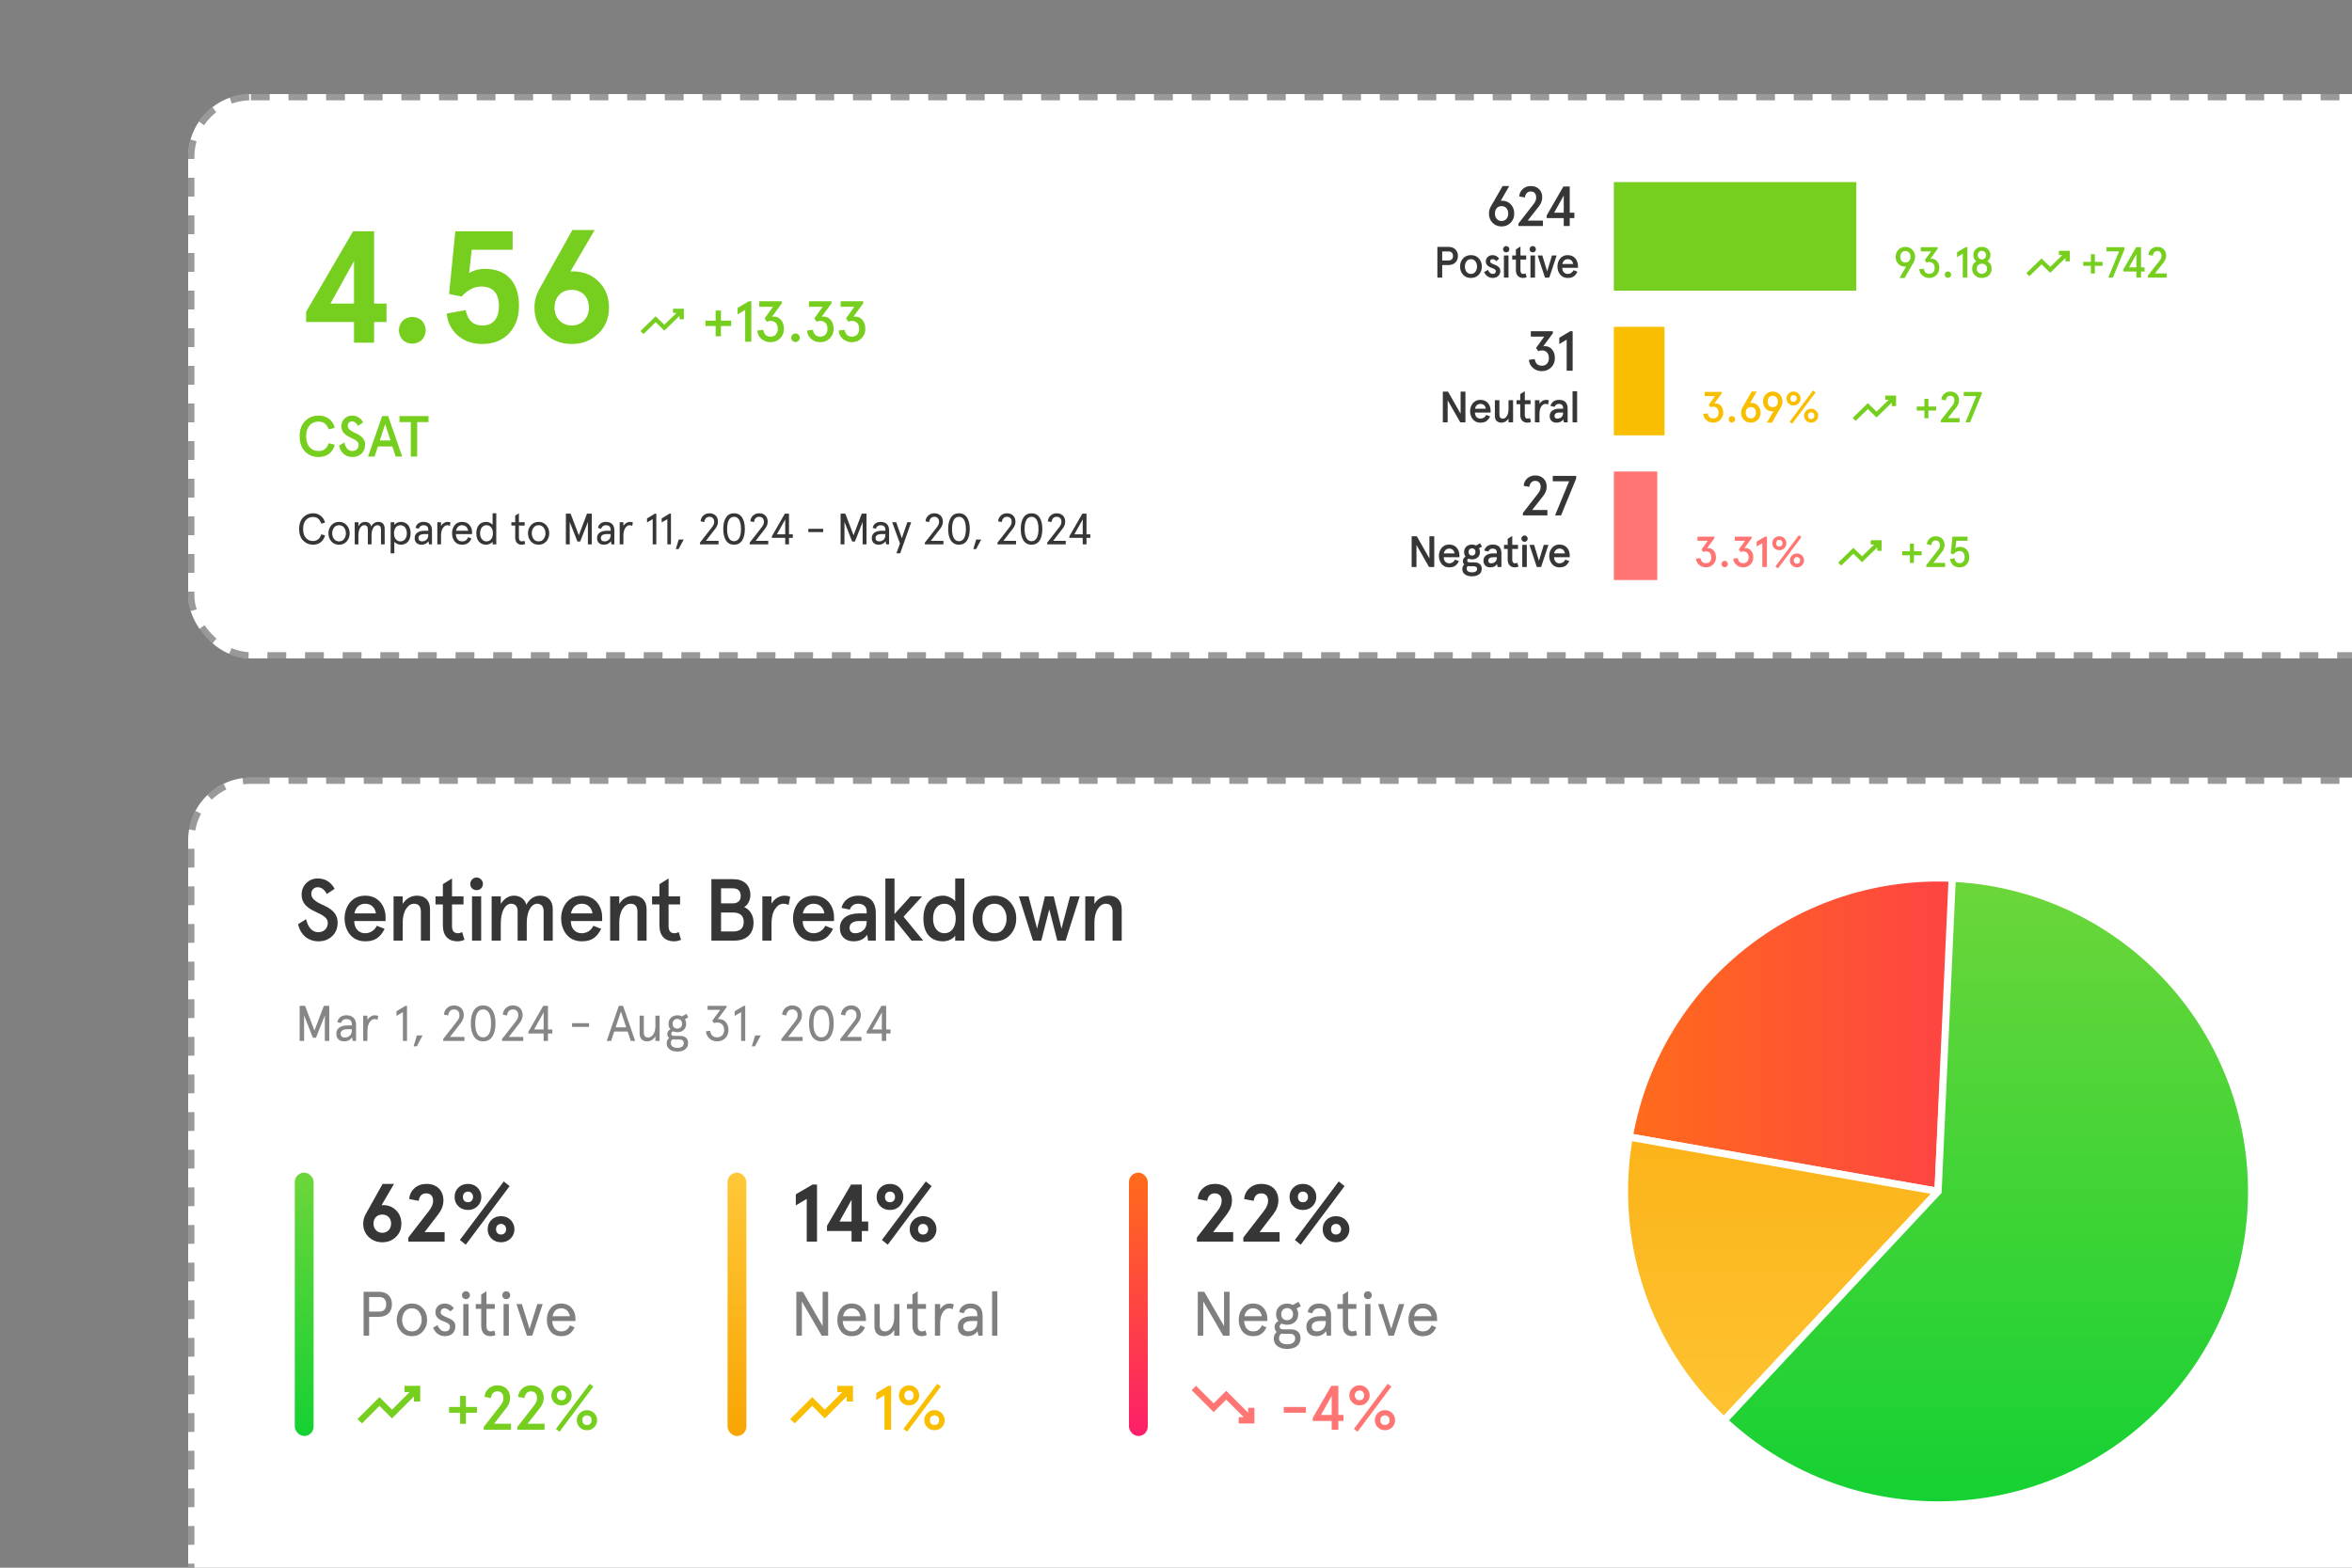
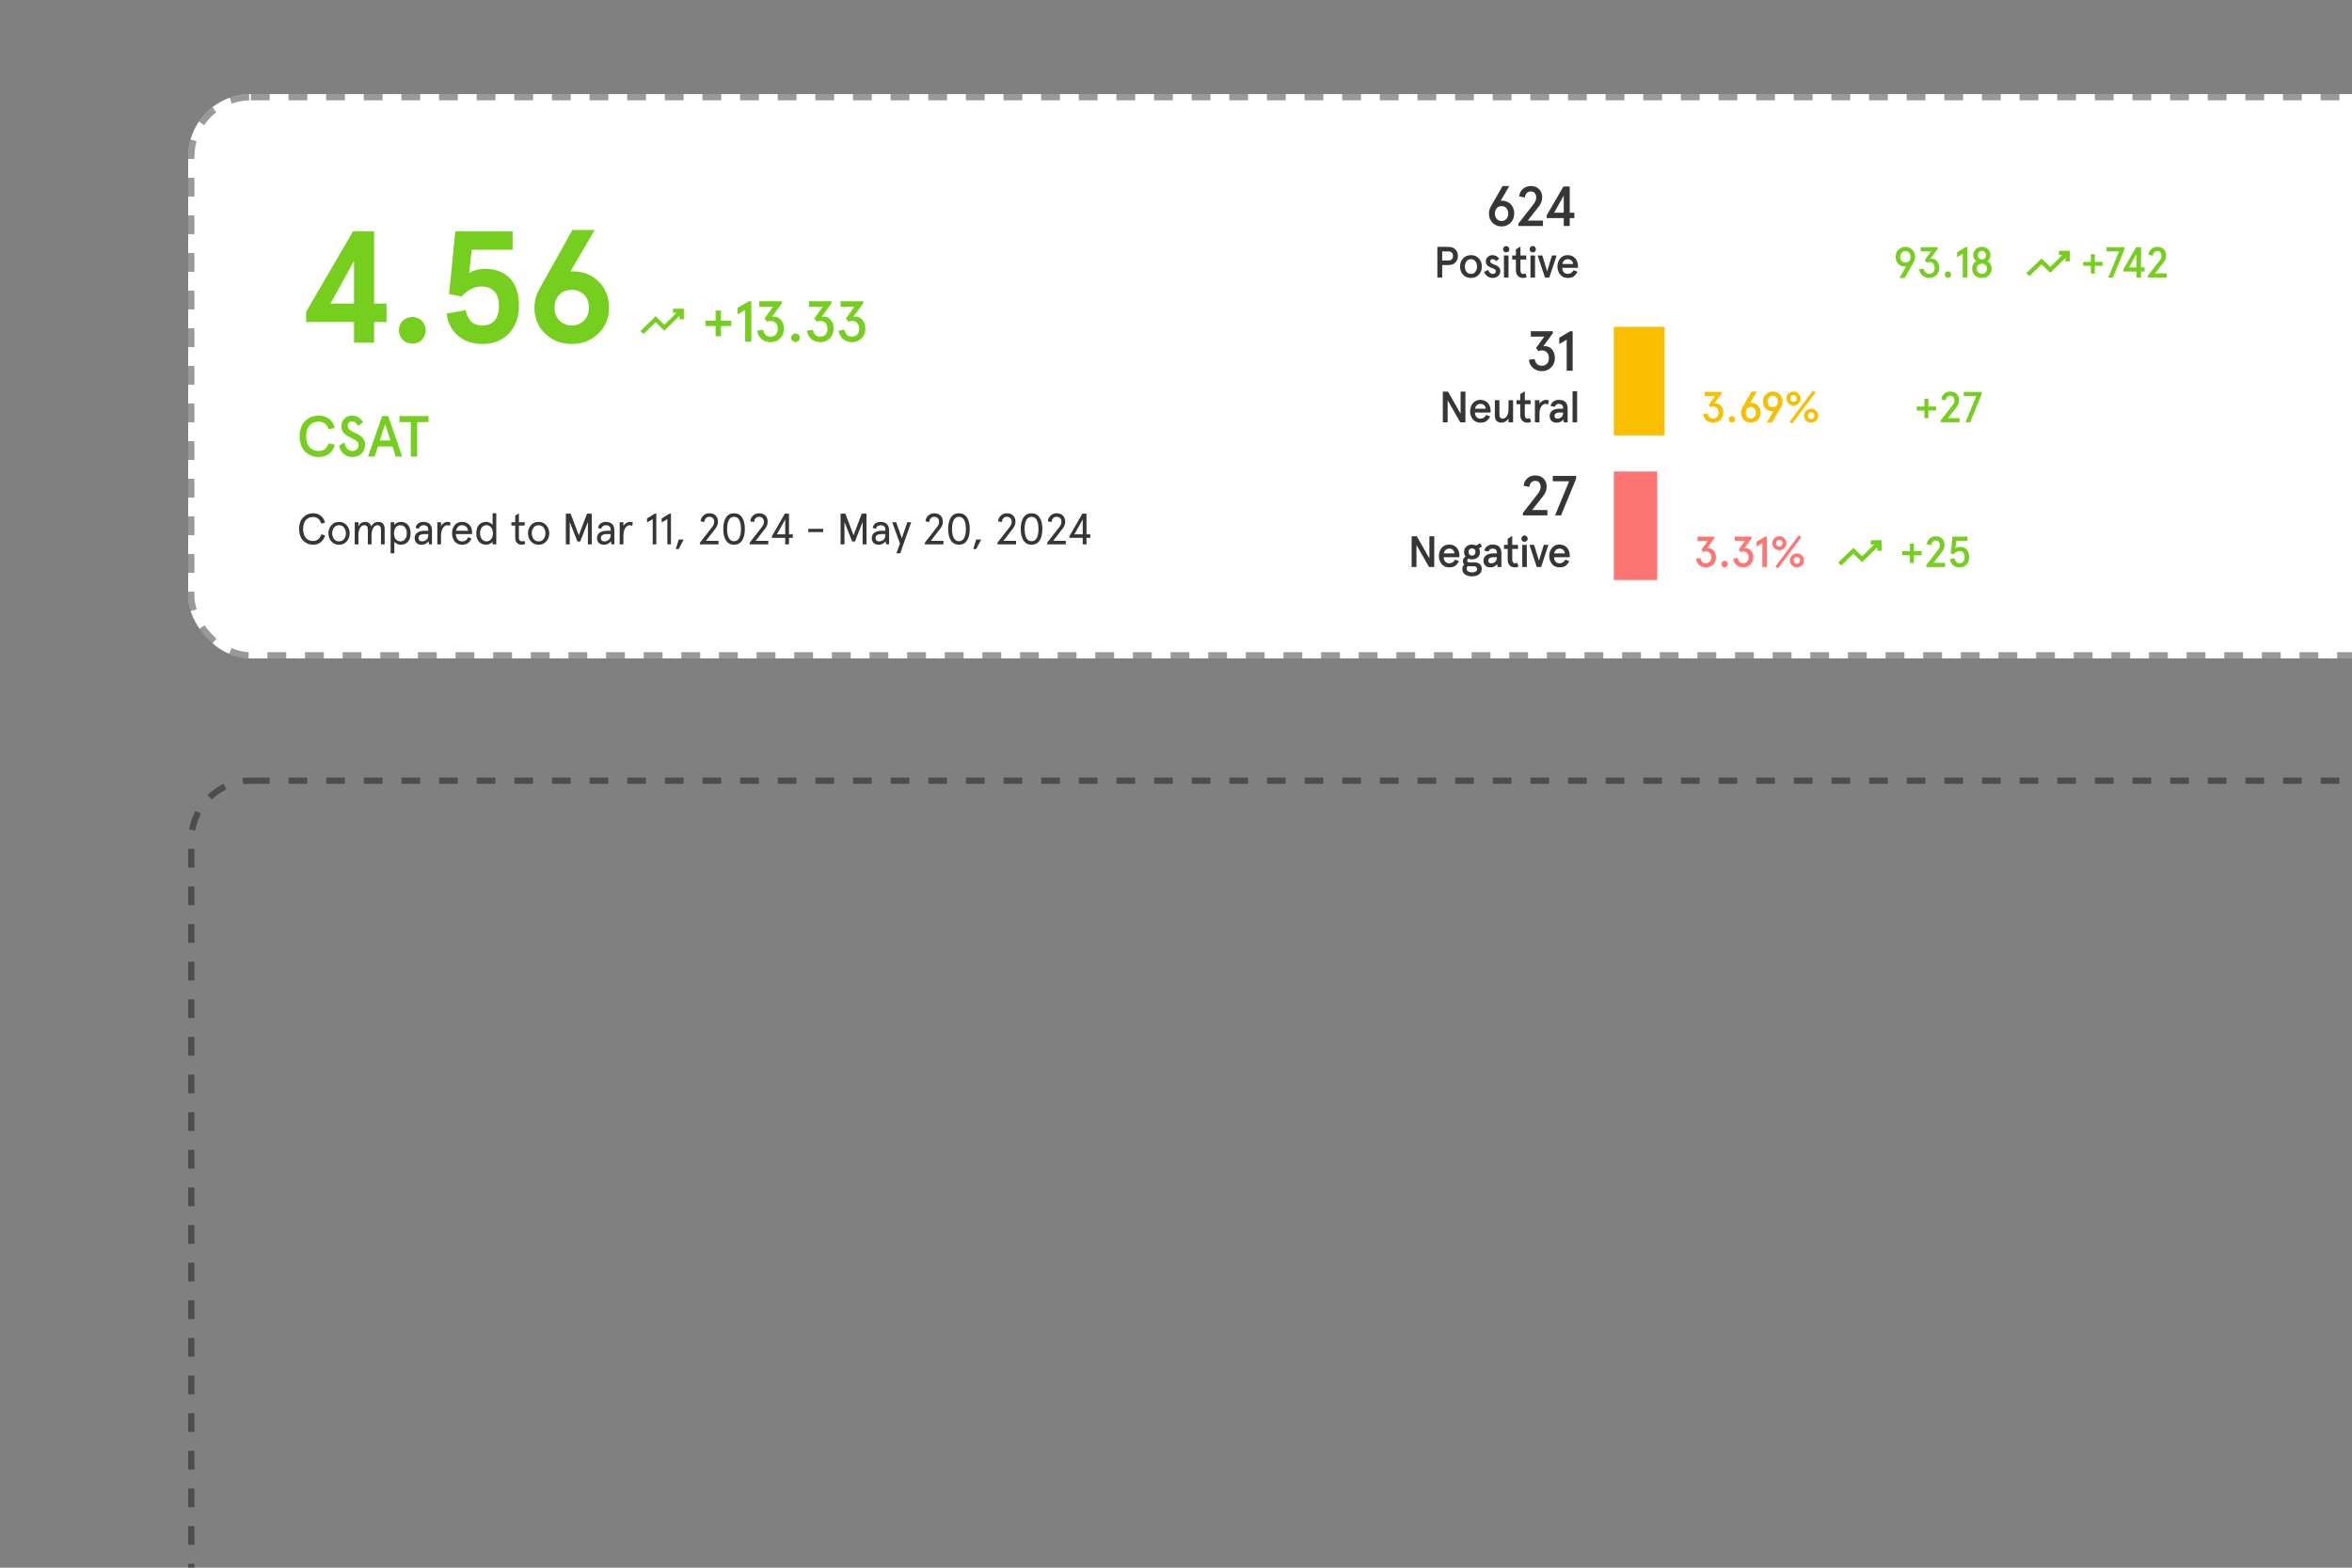
<svg xmlns="http://www.w3.org/2000/svg" width="375" height="250" viewBox="0 0 375 250" fill="none">
  <rect x="0" y="0" width="375" height="250" fill="#808080" stroke="none" />
  <g clip-path="url(#clip0_3825_52929)">
    <rect x="30" y="15" width="360" height="90" rx="10" fill="white" />
    <rect x="30.5" y="15.5" width="359" height="89" rx="9.5" stroke="black" stroke-opacity="0.4" stroke-linejoin="round" stroke-dasharray="3 3" />
    <path d="M53.38 68.23L52.42 68.47C52.088 67.621 51.617 67.233 50.768 67.233C49.624 67.233 48.811 68.064 48.811 69.578C48.811 71.092 49.624 71.922 50.768 71.922C51.617 71.922 52.088 71.535 52.42 70.686L53.38 70.925C53.048 72.172 52.125 72.882 50.768 72.882C49.937 72.882 49.227 72.596 48.645 72.015C48.064 71.433 47.777 70.621 47.777 69.578C47.777 68.535 48.064 67.732 48.645 67.15C49.227 66.569 49.937 66.273 50.768 66.273C52.125 66.273 53.048 66.984 53.38 68.23ZM57.898 67.362L57.076 67.907C56.827 67.436 56.504 67.196 56.116 67.196C55.71 67.196 55.442 67.501 55.442 67.898C55.442 68.369 55.876 68.692 56.421 68.95C57.196 69.292 58.221 69.753 58.212 70.916C58.212 71.498 58.018 71.978 57.639 72.338C57.261 72.698 56.781 72.882 56.19 72.882C55.082 72.882 54.288 72.153 54.058 71.082L54.888 70.556C55.119 71.47 55.553 71.922 56.19 71.922C56.772 71.922 57.178 71.516 57.178 70.953C57.178 69.689 54.427 69.966 54.427 67.972C54.427 67.482 54.593 67.085 54.916 66.762C55.239 66.439 55.645 66.273 56.116 66.273C56.901 66.273 57.492 66.633 57.898 67.362ZM58.685 72.809L60.928 66.347H61.888L64.131 72.809H63.097L62.562 71.202H60.254L59.719 72.809H58.685ZM62.257 70.242L61.408 67.63L60.559 70.242H62.257ZM65.498 67.307H63.688V66.347H68.322V67.307H66.513V72.809H65.498V67.307Z" fill="#76CE1E" />
    <path d="M51.227 85.206L51.822 85.381C51.71 85.822 51.486 86.186 51.15 86.459C50.814 86.732 50.401 86.865 49.904 86.865C49.295 86.865 48.77 86.648 48.336 86.207C47.909 85.766 47.692 85.15 47.692 84.359C47.692 83.568 47.909 82.952 48.336 82.511C48.77 82.07 49.295 81.853 49.904 81.853C50.401 81.853 50.814 81.993 51.15 82.266C51.486 82.539 51.71 82.896 51.822 83.337L51.227 83.512C50.996 82.798 50.555 82.441 49.904 82.441C49.435 82.441 49.057 82.609 48.763 82.938C48.476 83.267 48.329 83.743 48.329 84.359C48.329 84.975 48.476 85.451 48.763 85.78C49.057 86.109 49.435 86.277 49.904 86.277C50.555 86.277 50.996 85.92 51.227 85.206ZM52.826 86.333C52.518 85.976 52.364 85.542 52.364 85.045C52.364 84.548 52.518 84.121 52.826 83.764C53.141 83.407 53.547 83.225 54.058 83.225C54.569 83.225 54.975 83.407 55.283 83.764C55.598 84.121 55.752 84.548 55.752 85.045C55.752 85.542 55.598 85.976 55.283 86.333C54.975 86.69 54.569 86.865 54.058 86.865C53.547 86.865 53.141 86.69 52.826 86.333ZM53.253 84.142C53.064 84.394 52.966 84.695 52.966 85.045C52.966 85.395 53.064 85.696 53.253 85.955C53.449 86.207 53.715 86.333 54.058 86.333C54.401 86.333 54.667 86.207 54.856 85.955C55.052 85.696 55.15 85.395 55.15 85.045C55.15 84.695 55.052 84.394 54.856 84.142C54.667 83.883 54.401 83.757 54.058 83.757C53.715 83.757 53.449 83.883 53.253 84.142ZM61.331 84.324V86.809H60.743V84.45C60.743 83.988 60.554 83.757 60.176 83.757C59.644 83.757 59.238 84.373 59.238 85.36V86.809H58.65V84.45C58.65 83.988 58.461 83.757 58.083 83.757C57.551 83.757 57.145 84.373 57.145 85.36V86.809H56.557V83.281H57.145V83.932C57.383 83.463 57.747 83.225 58.244 83.225C58.727 83.225 59.077 83.491 59.189 83.96C59.448 83.47 59.833 83.225 60.337 83.225C60.974 83.225 61.331 83.631 61.331 84.324ZM63.9 86.865C63.69 86.865 63.48 86.816 63.277 86.711C63.074 86.606 62.934 86.501 62.871 86.389V88.237H62.283V83.281H62.871V83.715C63.046 83.442 63.48 83.225 63.9 83.225C64.908 83.225 65.468 83.953 65.468 85.045C65.468 86.137 64.908 86.865 63.9 86.865ZM63.844 83.757C63.207 83.757 62.822 84.282 62.822 85.045C62.822 85.808 63.207 86.333 63.844 86.333C64.46 86.333 64.866 85.808 64.866 85.045C64.866 84.282 64.46 83.757 63.844 83.757ZM66.717 85.794C66.717 86.13 66.927 86.333 67.298 86.333C67.564 86.333 67.795 86.249 67.991 86.074C68.187 85.899 68.285 85.626 68.285 85.255V85.171H67.655C67.06 85.171 66.717 85.395 66.717 85.794ZM68.873 84.555V86.809H68.411L68.313 86.312C68.054 86.683 67.69 86.865 67.207 86.865C66.57 86.865 66.115 86.515 66.115 85.794C66.115 85.045 66.724 84.639 67.711 84.639H68.285V84.485C68.285 84.002 68.026 83.757 67.515 83.757C67.144 83.757 66.857 83.967 66.78 84.31L66.262 84.191C66.353 83.596 66.85 83.225 67.515 83.225C68.334 83.225 68.873 83.659 68.873 84.555ZM71.834 83.33L71.715 83.855C71.582 83.792 71.449 83.757 71.302 83.757C71.036 83.757 70.805 83.911 70.609 84.212C70.413 84.513 70.315 84.933 70.315 85.472V86.809H69.727V83.281H70.315V83.883C70.518 83.491 70.959 83.225 71.351 83.225C71.54 83.225 71.701 83.26 71.834 83.33ZM75.268 84.898V85.171H72.678C72.713 85.864 73.063 86.333 73.672 86.333C74.169 86.333 74.449 86.116 74.652 85.661L75.17 85.885C74.841 86.578 74.4 86.865 73.672 86.865C73.161 86.865 72.769 86.69 72.489 86.34C72.216 85.983 72.076 85.556 72.076 85.045C72.076 84.534 72.216 84.107 72.489 83.757C72.769 83.4 73.161 83.225 73.672 83.225C74.169 83.225 74.561 83.386 74.841 83.715C75.128 84.037 75.268 84.429 75.268 84.898ZM73.672 83.757C73.147 83.757 72.825 84.1 72.713 84.639H74.652C74.54 84.107 74.211 83.757 73.672 83.757ZM77.51 83.225C77.72 83.225 77.93 83.274 78.133 83.379C78.336 83.484 78.476 83.589 78.539 83.701V81.853H79.127V86.809H78.539V86.375C78.364 86.648 77.93 86.865 77.51 86.865C76.502 86.865 75.942 86.137 75.942 85.045C75.942 83.953 76.502 83.225 77.51 83.225ZM77.566 86.333C78.203 86.333 78.588 85.808 78.588 85.045C78.588 84.282 78.203 83.757 77.566 83.757C76.95 83.757 76.544 84.282 76.544 85.045C76.544 85.808 76.95 86.333 77.566 86.333ZM82.145 83.813H81.536V83.281H82.145V82.224L82.733 81.853V83.281H83.657V83.813H82.733V85.752C82.733 86.123 82.901 86.333 83.202 86.333C83.356 86.333 83.489 86.298 83.601 86.221L83.741 86.732C83.587 86.823 83.398 86.865 83.167 86.865C82.544 86.865 82.145 86.466 82.145 85.703V83.813ZM84.645 86.333C84.337 85.976 84.183 85.542 84.183 85.045C84.183 84.548 84.337 84.121 84.645 83.764C84.96 83.407 85.366 83.225 85.877 83.225C86.388 83.225 86.794 83.407 87.102 83.764C87.417 84.121 87.571 84.548 87.571 85.045C87.571 85.542 87.417 85.976 87.102 86.333C86.794 86.69 86.388 86.865 85.877 86.865C85.366 86.865 84.96 86.69 84.645 86.333ZM85.072 84.142C84.883 84.394 84.785 84.695 84.785 85.045C84.785 85.395 84.883 85.696 85.072 85.955C85.268 86.207 85.534 86.333 85.877 86.333C86.22 86.333 86.486 86.207 86.675 85.955C86.871 85.696 86.969 85.395 86.969 85.045C86.969 84.695 86.871 84.394 86.675 84.142C86.486 83.883 86.22 83.757 85.877 83.757C85.534 83.757 85.268 83.883 85.072 84.142ZM90.22 86.809V81.909H90.976L92.285 85.36L93.594 81.909H94.35V86.809H93.734V83.239L92.502 86.361H92.068L90.836 83.239V86.809H90.22ZM95.795 85.794C95.795 86.13 96.005 86.333 96.376 86.333C96.642 86.333 96.873 86.249 97.069 86.074C97.265 85.899 97.363 85.626 97.363 85.255V85.171H96.733C96.138 85.171 95.795 85.395 95.795 85.794ZM97.951 84.555V86.809H97.489L97.391 86.312C97.132 86.683 96.768 86.865 96.285 86.865C95.648 86.865 95.193 86.515 95.193 85.794C95.193 85.045 95.802 84.639 96.789 84.639H97.363V84.485C97.363 84.002 97.104 83.757 96.593 83.757C96.222 83.757 95.935 83.967 95.858 84.31L95.34 84.191C95.431 83.596 95.928 83.225 96.593 83.225C97.412 83.225 97.951 83.659 97.951 84.555ZM100.912 83.33L100.793 83.855C100.66 83.792 100.527 83.757 100.38 83.757C100.114 83.757 99.883 83.911 99.687 84.212C99.491 84.513 99.393 84.933 99.393 85.472V86.809H98.805V83.281H99.393V83.883C99.596 83.491 100.037 83.225 100.429 83.225C100.618 83.225 100.779 83.26 100.912 83.33ZM103.164 82.672L104.424 81.909H104.641V86.809H104.067V82.791L103.164 83.316V82.672ZM105.498 82.672L106.758 81.909H106.975V86.809H106.401V82.791L105.498 83.316V82.672ZM108.198 87.558H107.75L108.212 86.039H109.01L108.198 87.558ZM114.561 86.809H111.6V86.536L113.469 84.142C113.777 83.75 113.868 83.519 113.868 83.211C113.868 82.98 113.805 82.798 113.686 82.651C113.553 82.49 113.357 82.413 113.098 82.413C112.643 82.413 112.342 82.749 112.293 83.253L111.705 83.141C111.726 82.777 111.873 82.469 112.132 82.224C112.398 81.979 112.72 81.853 113.098 81.853C113.553 81.853 113.91 81.993 114.162 82.28C114.365 82.511 114.47 82.826 114.47 83.211C114.47 83.582 114.337 83.932 114.078 84.275L112.552 86.249H114.561V86.809ZM115.755 82.525C116.049 82.077 116.476 81.853 117.036 81.853C117.596 81.853 118.023 82.077 118.317 82.525C118.611 82.966 118.758 83.582 118.758 84.359C118.758 85.136 118.611 85.752 118.317 86.2C118.023 86.641 117.596 86.865 117.036 86.865C116.476 86.865 116.049 86.641 115.755 86.2C115.461 85.752 115.314 85.136 115.314 84.359C115.314 83.582 115.461 82.966 115.755 82.525ZM117.862 82.924C117.673 82.581 117.4 82.413 117.036 82.413C116.672 82.413 116.399 82.581 116.21 82.924C116.021 83.267 115.93 83.743 115.93 84.359C115.93 84.975 116.021 85.451 116.21 85.794C116.399 86.137 116.672 86.305 117.036 86.305C117.4 86.305 117.673 86.137 117.862 85.794C118.051 85.451 118.142 84.975 118.142 84.359C118.142 83.743 118.051 83.267 117.862 82.924ZM122.49 86.809H119.529V86.536L121.398 84.142C121.706 83.75 121.797 83.519 121.797 83.211C121.797 82.98 121.734 82.798 121.615 82.651C121.482 82.49 121.286 82.413 121.027 82.413C120.572 82.413 120.271 82.749 120.222 83.253L119.634 83.141C119.655 82.777 119.802 82.469 120.061 82.224C120.327 81.979 120.649 81.853 121.027 81.853C121.482 81.853 121.839 81.993 122.091 82.28C122.294 82.511 122.399 82.826 122.399 83.211C122.399 83.582 122.266 83.932 122.007 84.275L120.481 86.249H122.49V86.809ZM125.796 86.809H125.194V85.766H123.066V85.521L125.138 81.909H125.796V85.206H126.405V85.766H125.796V86.809ZM125.194 82.833L123.864 85.206H125.194V82.833ZM131.251 84.849H128.878V84.331H131.251V84.849ZM134.023 86.809V81.909H134.779L136.088 85.36L137.397 81.909H138.153V86.809H137.537V83.239L136.305 86.361H135.871L134.639 83.239V86.809H134.023ZM139.598 85.794C139.598 86.13 139.808 86.333 140.179 86.333C140.445 86.333 140.676 86.249 140.872 86.074C141.068 85.899 141.166 85.626 141.166 85.255V85.171H140.536C139.941 85.171 139.598 85.395 139.598 85.794ZM141.754 84.555V86.809H141.292L141.194 86.312C140.935 86.683 140.571 86.865 140.088 86.865C139.451 86.865 138.996 86.515 138.996 85.794C138.996 85.045 139.605 84.639 140.592 84.639H141.166V84.485C141.166 84.002 140.907 83.757 140.396 83.757C140.025 83.757 139.738 83.967 139.661 84.31L139.143 84.191C139.234 83.596 139.731 83.225 140.396 83.225C141.215 83.225 141.754 83.659 141.754 84.555ZM143.787 85.829L144.662 83.281H145.278L143.528 88.237H142.926L143.486 86.662L142.247 83.281H142.891L143.787 85.829ZM150.42 86.809H147.459V86.536L149.328 84.142C149.636 83.75 149.727 83.519 149.727 83.211C149.727 82.98 149.664 82.798 149.545 82.651C149.412 82.49 149.216 82.413 148.957 82.413C148.502 82.413 148.201 82.749 148.152 83.253L147.564 83.141C147.585 82.777 147.732 82.469 147.991 82.224C148.257 81.979 148.579 81.853 148.957 81.853C149.412 81.853 149.769 81.993 150.021 82.28C150.224 82.511 150.329 82.826 150.329 83.211C150.329 83.582 150.196 83.932 149.937 84.275L148.411 86.249H150.42V86.809ZM151.614 82.525C151.908 82.077 152.335 81.853 152.895 81.853C153.455 81.853 153.882 82.077 154.176 82.525C154.47 82.966 154.617 83.582 154.617 84.359C154.617 85.136 154.47 85.752 154.176 86.2C153.882 86.641 153.455 86.865 152.895 86.865C152.335 86.865 151.908 86.641 151.614 86.2C151.32 85.752 151.173 85.136 151.173 84.359C151.173 83.582 151.32 82.966 151.614 82.525ZM153.721 82.924C153.532 82.581 153.259 82.413 152.895 82.413C152.531 82.413 152.258 82.581 152.069 82.924C151.88 83.267 151.789 83.743 151.789 84.359C151.789 84.975 151.88 85.451 152.069 85.794C152.258 86.137 152.531 86.305 152.895 86.305C153.259 86.305 153.532 86.137 153.721 85.794C153.91 85.451 154.001 84.975 154.001 84.359C154.001 83.743 153.91 83.267 153.721 82.924ZM155.631 87.558H155.183L155.645 86.039H156.443L155.631 87.558ZM161.994 86.809H159.033V86.536L160.902 84.142C161.21 83.75 161.301 83.519 161.301 83.211C161.301 82.98 161.238 82.798 161.119 82.651C160.986 82.49 160.79 82.413 160.531 82.413C160.076 82.413 159.775 82.749 159.726 83.253L159.138 83.141C159.159 82.777 159.306 82.469 159.565 82.224C159.831 81.979 160.153 81.853 160.531 81.853C160.986 81.853 161.343 81.993 161.595 82.28C161.798 82.511 161.903 82.826 161.903 83.211C161.903 83.582 161.77 83.932 161.511 84.275L159.985 86.249H161.994V86.809ZM163.188 82.525C163.482 82.077 163.909 81.853 164.469 81.853C165.029 81.853 165.456 82.077 165.75 82.525C166.044 82.966 166.191 83.582 166.191 84.359C166.191 85.136 166.044 85.752 165.75 86.2C165.456 86.641 165.029 86.865 164.469 86.865C163.909 86.865 163.482 86.641 163.188 86.2C162.894 85.752 162.747 85.136 162.747 84.359C162.747 83.582 162.894 82.966 163.188 82.525ZM165.295 82.924C165.106 82.581 164.833 82.413 164.469 82.413C164.105 82.413 163.832 82.581 163.643 82.924C163.454 83.267 163.363 83.743 163.363 84.359C163.363 84.975 163.454 85.451 163.643 85.794C163.832 86.137 164.105 86.305 164.469 86.305C164.833 86.305 165.106 86.137 165.295 85.794C165.484 85.451 165.575 84.975 165.575 84.359C165.575 83.743 165.484 83.267 165.295 82.924ZM169.924 86.809H166.963V86.536L168.832 84.142C169.14 83.75 169.231 83.519 169.231 83.211C169.231 82.98 169.168 82.798 169.049 82.651C168.916 82.49 168.72 82.413 168.461 82.413C168.006 82.413 167.705 82.749 167.656 83.253L167.068 83.141C167.089 82.777 167.236 82.469 167.495 82.224C167.761 81.979 168.083 81.853 168.461 81.853C168.916 81.853 169.273 81.993 169.525 82.28C169.728 82.511 169.833 82.826 169.833 83.211C169.833 83.582 169.7 83.932 169.441 84.275L167.915 86.249H169.924V86.809ZM173.229 86.809H172.627V85.766H170.499V85.521L172.571 81.909H173.229V85.206H173.838V85.766H173.229V86.809ZM172.627 82.833L171.297 85.206H172.627V82.833Z" fill="#363636" />
    <path d="M59.644 54.652H56.445V51.352H48.804V49.728L56.293 36.883H59.644V48.408H61.624V51.352H59.644V54.652ZM56.445 41.63L52.688 48.408H56.445V41.63ZM64.214 54.195C63.401 53.383 63.401 51.962 64.214 51.149C65.026 50.337 66.447 50.337 67.26 51.149C68.072 51.962 68.072 53.383 67.26 54.195C66.447 55.008 65.026 55.008 64.214 54.195ZM71.223 50.007L74.244 49.449C74.574 51.099 75.462 51.911 76.909 51.911C78.635 51.911 79.549 50.794 79.549 48.763C79.549 46.758 78.559 45.692 76.757 45.692C75.615 45.692 74.548 46.225 73.609 47.291L71.604 46.885L72.594 36.883H81.732V39.828H75.208L74.802 43.534C75.538 43.102 76.376 42.874 77.315 42.874C80.894 42.874 82.748 45.133 82.748 48.763C82.748 50.565 82.215 52.038 81.148 53.18C80.082 54.297 78.661 54.855 76.909 54.855C75.386 54.855 74.091 54.424 73.025 53.535C71.984 52.647 71.375 51.454 71.223 50.007ZM94.811 36.68L90.953 43.28H91.359C93.009 43.28 94.354 43.813 95.446 44.905C96.537 45.971 97.096 47.367 97.096 49.068C97.096 50.718 96.537 52.114 95.395 53.205C94.253 54.297 92.857 54.855 91.156 54.855C89.481 54.855 88.059 54.297 86.917 53.205C85.774 52.114 85.216 50.718 85.216 49.068C85.216 47.976 85.495 46.935 86.079 45.945L91.257 36.68H94.811ZM88.414 49.068C88.414 50.769 89.633 51.911 91.156 51.911C92.704 51.911 93.897 50.769 93.897 49.068C93.897 47.316 92.755 46.225 91.156 46.225C89.557 46.225 88.414 47.316 88.414 49.068Z" fill="#76CE1E" />
    <path d="M114.1 51.145V49.521H114.95V51.145H116.583V51.995H114.95V53.628H114.1V51.995H112.476V51.145H114.1ZM117.603 49.105L119.394 48.035H119.791V54.496H118.812V49.419L117.603 50.139V49.105ZM120.742 52.715L121.693 52.595C121.813 53.324 122.201 53.684 122.856 53.684C123.548 53.684 124.01 53.222 124.01 52.438C124.01 51.625 123.548 51.173 122.856 51.173C122.671 51.173 122.487 51.219 122.293 51.302L121.905 50.785L123.244 48.921H121.056V48.035H124.656V48.367L123.087 50.508C123.161 50.49 123.253 50.481 123.354 50.481C123.844 50.481 124.241 50.665 124.536 51.035C124.841 51.395 124.988 51.865 124.988 52.438C124.988 53.056 124.785 53.564 124.37 53.97C123.964 54.367 123.456 54.57 122.856 54.57C122.293 54.57 121.813 54.395 121.407 54.044C121.001 53.693 120.779 53.25 120.742 52.715ZM126.346 53.379C126.614 53.111 127.057 53.111 127.315 53.379C127.583 53.638 127.583 54.081 127.315 54.348C127.057 54.607 126.614 54.607 126.346 54.348C126.087 54.081 126.087 53.638 126.346 53.379ZM128.666 52.715L129.617 52.595C129.737 53.324 130.125 53.684 130.78 53.684C131.472 53.684 131.934 53.222 131.934 52.438C131.934 51.625 131.472 51.173 130.78 51.173C130.595 51.173 130.411 51.219 130.217 51.302L129.829 50.785L131.168 48.921H128.98V48.035H132.58V48.367L131.011 50.508C131.085 50.49 131.177 50.481 131.278 50.481C131.768 50.481 132.165 50.665 132.46 51.035C132.765 51.395 132.912 51.865 132.912 52.438C132.912 53.056 132.709 53.564 132.294 53.97C131.888 54.367 131.38 54.57 130.78 54.57C130.217 54.57 129.737 54.395 129.331 54.044C128.925 53.693 128.703 53.25 128.666 52.715ZM133.719 52.715L134.67 52.595C134.79 53.324 135.177 53.684 135.833 53.684C136.525 53.684 136.987 53.222 136.987 52.438C136.987 51.625 136.525 51.173 135.833 51.173C135.648 51.173 135.464 51.219 135.27 51.302L134.882 50.785L136.22 48.921H134.033V48.035H137.633V48.367L136.064 50.508C136.137 50.49 136.23 50.481 136.331 50.481C136.82 50.481 137.217 50.665 137.513 51.035C137.817 51.395 137.965 51.865 137.965 52.438C137.965 53.056 137.762 53.564 137.347 53.97C136.94 54.367 136.433 54.57 135.833 54.57C135.27 54.57 134.79 54.395 134.384 54.044C133.977 53.693 133.756 53.25 133.719 52.715Z" fill="#76CE1E" />
    <path d="M107.306 49.227V49.9H107.859L105.921 51.785L104.536 50.438L102.113 52.795L102.598 53.266L104.536 51.381L105.921 52.728L108.344 50.371V50.91H109.036V49.227H107.306Z" fill="#76CE1E" />
    <path d="M239.465 32.007C240.041 32.007 240.509 32.196 240.878 32.583C241.247 32.97 241.427 33.456 241.427 34.059C241.427 34.644 241.238 35.13 240.851 35.526C240.473 35.913 239.996 36.111 239.411 36.111C238.826 36.111 238.349 35.913 237.962 35.526C237.584 35.13 237.395 34.644 237.395 34.059C237.395 33.654 237.494 33.276 237.701 32.916L239.573 29.667H240.635L239.258 32.043C239.303 32.016 239.375 32.007 239.465 32.007ZM238.349 34.059C238.349 34.752 238.79 35.247 239.411 35.247C240.032 35.247 240.473 34.752 240.473 34.059C240.473 33.33 240.05 32.871 239.411 32.871C238.772 32.871 238.349 33.33 238.349 34.059ZM246.007 36.039H242.101V35.643L244.423 32.664C244.819 32.169 244.927 31.89 244.927 31.494C244.927 30.909 244.63 30.531 244.063 30.531C243.532 30.531 243.199 30.909 243.127 31.494L242.227 31.323C242.254 30.846 242.443 30.459 242.785 30.144C243.136 29.829 243.559 29.667 244.063 29.667C244.603 29.667 245.044 29.829 245.377 30.153C245.719 30.468 245.89 30.909 245.89 31.458C245.89 31.971 245.719 32.457 245.368 32.898L243.577 35.175H246.007V36.039ZM250.276 36.039H249.322V34.779H246.604V34.347L249.268 29.739H250.276V33.915H251.014V34.779H250.276V36.039ZM249.322 31.179L247.792 33.915H249.322V31.179Z" fill="#363636" />
-     <rect x="257.309" y="29.039" width="38.654" height="17.308" fill="#76CE1E" />
    <path d="M230.93 42.267H229.943V44.27H229.173V39.37H230.93C231.406 39.37 231.777 39.502 232.043 39.776C232.316 40.048 232.449 40.392 232.449 40.819C232.449 41.245 232.316 41.589 232.043 41.861C231.777 42.135 231.406 42.267 230.93 42.267ZM229.943 41.539H230.965C231.406 41.539 231.665 41.273 231.665 40.819C231.665 40.364 231.406 40.097 230.965 40.097H229.943V41.539ZM233.261 43.8C232.946 43.45 232.792 43.017 232.792 42.505C232.792 41.995 232.946 41.56 233.261 41.211C233.576 40.861 234.003 40.685 234.528 40.685C235.053 40.685 235.473 40.861 235.788 41.211C236.103 41.56 236.264 41.995 236.264 42.505C236.264 43.017 236.103 43.45 235.788 43.8C235.473 44.151 235.053 44.325 234.528 44.325C234.003 44.325 233.576 44.151 233.261 43.8ZM233.814 41.679C233.646 41.91 233.562 42.184 233.562 42.505C233.562 42.828 233.646 43.108 233.814 43.339C233.989 43.569 234.227 43.681 234.528 43.681C234.829 43.681 235.067 43.569 235.235 43.339C235.41 43.108 235.494 42.828 235.494 42.505C235.494 42.184 235.41 41.91 235.235 41.679C235.067 41.449 234.829 41.33 234.528 41.33C234.227 41.33 233.989 41.449 233.814 41.679ZM237.981 40.685C238.408 40.685 238.8 40.903 239.024 41.245L238.562 41.651C238.394 41.434 238.191 41.33 237.946 41.33C237.75 41.33 237.596 41.456 237.596 41.679C237.596 41.757 237.624 41.834 237.687 41.897C237.806 42.016 237.925 42.072 238.226 42.184C238.471 42.275 238.576 42.309 238.772 42.443C239.052 42.611 239.185 42.821 239.213 43.206C239.213 43.52 239.101 43.786 238.877 44.004C238.653 44.221 238.359 44.325 237.988 44.325C237.316 44.325 236.84 43.892 236.623 43.38L237.239 43.044C237.428 43.471 237.687 43.681 238.016 43.681C238.331 43.681 238.492 43.528 238.492 43.219C238.492 43.1 238.443 43.017 238.31 42.94C238.247 42.898 238.184 42.862 238.128 42.842C238.023 42.792 237.764 42.702 237.652 42.653C237.148 42.443 236.896 42.12 236.896 41.687C236.896 41.407 237.001 41.169 237.204 40.98C237.407 40.783 237.666 40.685 237.981 40.685ZM239.784 40.105C239.595 39.908 239.595 39.587 239.791 39.391C239.987 39.188 240.309 39.188 240.505 39.391C240.701 39.587 240.701 39.908 240.505 40.105C240.316 40.294 239.98 40.294 239.784 40.105ZM239.784 44.27V40.742H240.512V44.27H239.784ZM241.692 41.386H241.104V40.742H241.692V39.769L242.42 39.313V40.742H243.337V41.386H242.42V43.108C242.42 43.492 242.574 43.681 242.889 43.681C243.008 43.681 243.12 43.647 243.225 43.584L243.414 44.2C243.239 44.283 243.05 44.325 242.847 44.325C242.147 44.325 241.692 43.898 241.692 43.066V41.386ZM244.016 40.105C243.827 39.908 243.827 39.587 244.023 39.391C244.219 39.188 244.541 39.188 244.737 39.391C244.933 39.587 244.933 39.908 244.737 40.105C244.548 40.294 244.212 40.294 244.016 40.105ZM244.016 44.27V40.742H244.744V44.27H244.016ZM246.332 44.27L245.163 40.742H245.905L246.675 43.276L247.445 40.742H248.187L247.018 44.27H246.332ZM249.963 41.33C249.494 41.33 249.186 41.645 249.102 42.099H250.817C250.754 41.658 250.46 41.33 249.963 41.33ZM251.587 42.394V42.709H249.088C249.088 43.261 249.41 43.681 249.963 43.681C250.355 43.681 250.712 43.458 250.887 43.087L251.51 43.331C251.153 44.025 250.74 44.325 249.963 44.325C248.801 44.325 248.318 43.346 248.318 42.505C248.318 41.666 248.801 40.685 249.963 40.685C251.09 40.685 251.587 41.602 251.587 42.394Z" fill="#363636" />
    <path d="M303.752 42.525C303.309 42.525 302.949 42.38 302.665 42.082C302.381 41.784 302.243 41.41 302.243 40.947C302.243 40.496 302.388 40.123 302.679 39.825C302.977 39.52 303.344 39.368 303.794 39.368C304.244 39.368 304.61 39.52 304.901 39.825C305.199 40.123 305.344 40.496 305.344 40.947C305.344 41.258 305.268 41.549 305.109 41.826L303.669 44.325H302.852L303.911 42.497C303.877 42.518 303.821 42.525 303.752 42.525ZM304.61 40.947C304.61 40.413 304.271 40.033 303.794 40.033C303.316 40.033 302.977 40.413 302.977 40.947C302.977 41.507 303.302 41.86 303.794 41.86C304.285 41.86 304.61 41.507 304.61 40.947ZM306.01 42.933L306.723 42.843C306.813 43.39 307.103 43.66 307.595 43.66C308.114 43.66 308.46 43.314 308.46 42.726C308.46 42.117 308.114 41.777 307.595 41.777C307.457 41.777 307.318 41.812 307.173 41.874L306.882 41.486L307.886 40.088H306.245V39.423H308.945V39.673L307.768 41.279C307.823 41.265 307.893 41.258 307.969 41.258C308.336 41.258 308.633 41.397 308.855 41.673C309.083 41.943 309.194 42.297 309.194 42.726C309.194 43.19 309.042 43.57 308.73 43.875C308.426 44.173 308.045 44.325 307.595 44.325C307.173 44.325 306.813 44.193 306.508 43.93C306.203 43.667 306.037 43.335 306.01 42.933ZM310.212 43.432C310.413 43.231 310.746 43.231 310.939 43.432C311.14 43.626 311.14 43.958 310.939 44.159C310.746 44.353 310.413 44.353 310.212 44.159C310.019 43.958 310.019 43.626 310.212 43.432ZM312.036 40.227L313.379 39.423H313.677V44.27H312.943V40.462L312.036 41.002V40.227ZM317.361 40.676C317.361 41.071 317.202 41.397 316.876 41.66C317.32 41.916 317.541 42.31 317.541 42.843C317.541 43.293 317.389 43.653 317.091 43.923C316.793 44.193 316.426 44.325 315.99 44.325C315.554 44.325 315.187 44.193 314.89 43.923C314.592 43.653 314.44 43.293 314.44 42.843C314.44 42.31 314.661 41.916 315.104 41.66C314.779 41.403 314.62 41.078 314.62 40.676C314.62 40.309 314.751 40.005 315.007 39.749C315.263 39.493 315.596 39.368 315.99 39.368C316.385 39.368 316.717 39.493 316.973 39.749C317.23 40.005 317.361 40.309 317.361 40.676ZM316.572 42.262C316.42 42.123 316.226 42.054 315.99 42.054C315.755 42.054 315.561 42.123 315.402 42.262C315.25 42.4 315.173 42.594 315.173 42.843C315.173 43.093 315.25 43.293 315.409 43.439C315.568 43.584 315.762 43.66 315.99 43.66C316.219 43.66 316.413 43.584 316.572 43.439C316.731 43.293 316.807 43.093 316.807 42.843C316.807 42.594 316.731 42.4 316.572 42.262ZM315.333 40.683C315.333 41.078 315.61 41.369 315.99 41.369C316.371 41.369 316.648 41.078 316.648 40.683C316.648 40.296 316.371 40.005 315.99 40.005C315.61 40.005 315.333 40.296 315.333 40.683Z" fill="#76CE1E" />
    <path d="M328.27 40V40.673H328.824L326.886 42.559L325.501 41.212L323.078 43.569L323.563 44.04L325.501 42.154L326.886 43.501L329.309 41.145V41.683H330.001V40H328.27Z" fill="#76CE1E" />
    <path d="M333.364 41.757V40.538H334.001V41.757H335.227V42.393H334.001V43.619H333.364V42.393H332.146V41.757H333.364ZM335.86 39.423H338.726V39.756L336.871 44.27H336.137L337.861 40.088H335.86V39.423ZM341.36 44.27H340.626V43.3H338.535V42.968L340.584 39.423H341.36V42.636H341.928V43.3H341.36V44.27ZM340.626 40.531L339.449 42.636H340.626V40.531ZM345.452 44.27H342.448V43.965L344.234 41.673C344.538 41.293 344.622 41.078 344.622 40.773C344.622 40.323 344.393 40.033 343.957 40.033C343.548 40.033 343.292 40.323 343.237 40.773L342.545 40.642C342.565 40.275 342.711 39.977 342.974 39.735C343.244 39.493 343.569 39.368 343.957 39.368C344.372 39.368 344.712 39.493 344.968 39.742C345.231 39.984 345.362 40.323 345.362 40.746C345.362 41.14 345.231 41.514 344.961 41.853L343.583 43.605H345.452V44.27Z" fill="#76CE1E" />
    <rect x="257.309" y="52.117" width="8.077" height="17.308" fill="#F9BE00" />
    <path d="M243.768 57.38L244.695 57.263C244.812 57.974 245.19 58.325 245.829 58.325C246.504 58.325 246.954 57.875 246.954 57.11C246.954 56.318 246.504 55.877 245.829 55.877C245.649 55.877 245.469 55.922 245.28 56.003L244.902 55.499L246.207 53.681H244.074V52.817H247.584V53.141L246.054 55.229C246.126 55.211 246.216 55.202 246.315 55.202C246.792 55.202 247.179 55.382 247.467 55.742C247.764 56.093 247.908 56.552 247.908 57.11C247.908 57.713 247.71 58.208 247.305 58.604C246.909 58.991 246.414 59.189 245.829 59.189C245.28 59.189 244.812 59.018 244.416 58.676C244.02 58.334 243.804 57.902 243.768 57.38ZM248.609 53.861L250.355 52.817H250.742V59.117H249.788V54.167L248.609 54.869V53.861Z" fill="#363636" />
    <path d="M271.563 66.008L272.276 65.918C272.366 66.465 272.657 66.734 273.148 66.734C273.667 66.734 274.014 66.388 274.014 65.8C274.014 65.191 273.667 64.851 273.148 64.851C273.01 64.851 272.871 64.886 272.726 64.948L272.435 64.561L273.439 63.162H271.798V62.498H274.498V62.747L273.321 64.353C273.377 64.339 273.446 64.332 273.522 64.332C273.889 64.332 274.187 64.471 274.408 64.748C274.637 65.018 274.747 65.371 274.747 65.8C274.747 66.264 274.595 66.644 274.284 66.949C273.979 67.247 273.598 67.399 273.148 67.399C272.726 67.399 272.366 67.268 272.061 67.004C271.757 66.741 271.59 66.409 271.563 66.008ZM275.766 66.506C275.966 66.305 276.299 66.305 276.493 66.506C276.693 66.7 276.693 67.032 276.493 67.233C276.299 67.427 275.966 67.427 275.766 67.233C275.572 67.032 275.572 66.7 275.766 66.506ZM279.195 64.242C279.638 64.242 279.998 64.388 280.282 64.685C280.566 64.983 280.704 65.357 280.704 65.821C280.704 66.271 280.559 66.644 280.261 66.949C279.97 67.247 279.603 67.399 279.153 67.399C278.703 67.399 278.337 67.247 278.039 66.949C277.748 66.644 277.603 66.271 277.603 65.821C277.603 65.509 277.679 65.218 277.838 64.941L279.278 62.442H280.095L279.036 64.27C279.07 64.249 279.126 64.242 279.195 64.242ZM278.337 65.821C278.337 66.354 278.676 66.734 279.153 66.734C279.631 66.734 279.97 66.354 279.97 65.821C279.97 65.26 279.645 64.907 279.153 64.907C278.662 64.907 278.337 65.26 278.337 65.821ZM282.604 65.599C282.161 65.599 281.801 65.454 281.517 65.156C281.233 64.858 281.095 64.484 281.095 64.021C281.095 63.571 281.24 63.197 281.531 62.899C281.829 62.594 282.196 62.442 282.646 62.442C283.096 62.442 283.463 62.594 283.753 62.899C284.051 63.197 284.197 63.571 284.197 64.021C284.197 64.332 284.12 64.623 283.961 64.9L282.521 67.399H281.704L282.763 65.571C282.729 65.592 282.673 65.599 282.604 65.599ZM283.463 64.021C283.463 63.488 283.123 63.107 282.646 63.107C282.168 63.107 281.829 63.488 281.829 64.021C281.829 64.581 282.154 64.934 282.646 64.934C283.137 64.934 283.463 64.581 283.463 64.021ZM285.16 64.339C284.945 64.124 284.834 63.861 284.834 63.55C284.834 63.238 284.945 62.982 285.16 62.768C285.374 62.553 285.644 62.442 285.956 62.442C286.267 62.442 286.537 62.553 286.752 62.768C286.966 62.982 287.077 63.238 287.077 63.55C287.077 63.861 286.966 64.124 286.752 64.339C286.537 64.554 286.267 64.658 285.956 64.658C285.644 64.658 285.374 64.554 285.16 64.339ZM285.582 63.169C285.395 63.363 285.395 63.737 285.582 63.938C285.672 64.034 285.796 64.083 285.956 64.083C286.115 64.083 286.24 64.034 286.33 63.938C286.516 63.737 286.516 63.363 286.33 63.169C286.24 63.065 286.115 63.017 285.956 63.017C285.796 63.017 285.672 63.065 285.582 63.169ZM287.97 67.081C287.756 66.866 287.645 66.603 287.645 66.291C287.645 65.98 287.756 65.724 287.97 65.509C288.185 65.294 288.455 65.184 288.766 65.184C289.078 65.184 289.348 65.294 289.563 65.509C289.777 65.724 289.888 65.98 289.888 66.291C289.888 66.603 289.777 66.866 289.563 67.081C289.348 67.295 289.078 67.399 288.766 67.399C288.455 67.399 288.185 67.295 287.97 67.081ZM288.393 65.911C288.206 66.105 288.206 66.478 288.393 66.679C288.483 66.776 288.607 66.825 288.766 66.825C288.926 66.825 289.05 66.776 289.14 66.679C289.327 66.478 289.327 66.105 289.14 65.911C289.05 65.807 288.926 65.758 288.766 65.758C288.607 65.758 288.483 65.807 288.393 65.911ZM285.34 67.254L289.071 62.269L289.473 62.581L285.741 67.565L285.34 67.254Z" fill="#F9BE00" />
-     <path d="M300.577 63.078V63.751H301.131L299.192 65.637L297.808 64.29L295.385 66.647L295.869 67.118L297.808 65.233L299.192 66.579L301.616 64.223V64.761H302.308V63.078H300.577Z" fill="#76CE1E" />
    <path d="M306.827 64.831V63.612H307.464V64.831H308.69V65.468H307.464V66.693H306.827V65.468H305.609V64.831H306.827ZM312.438 67.344H309.433V67.039L311.22 64.748C311.524 64.367 311.607 64.152 311.607 63.848C311.607 63.398 311.379 63.107 310.943 63.107C310.534 63.107 310.278 63.398 310.223 63.848L309.53 63.716C309.551 63.349 309.696 63.051 309.96 62.809C310.23 62.567 310.555 62.442 310.943 62.442C311.358 62.442 311.697 62.567 311.953 62.816C312.216 63.058 312.348 63.398 312.348 63.82C312.348 64.215 312.216 64.588 311.946 64.928L310.569 66.679H312.438V67.344ZM313.099 62.498H315.965V62.83L314.109 67.344H313.376L315.099 63.162H313.099V62.498Z" fill="#76CE1E" />
    <path d="M232.877 65.976V62.448H233.647V67.348H232.821L230.812 63.834V67.348H230.042V62.448H230.868L232.877 65.976ZM236.038 64.408C235.569 64.408 235.261 64.723 235.177 65.178H236.892C236.829 64.737 236.535 64.408 236.038 64.408ZM237.662 65.472V65.787H235.163C235.163 66.34 235.485 66.76 236.038 66.76C236.43 66.76 236.787 66.536 236.962 66.165L237.585 66.41C237.228 67.103 236.815 67.404 236.038 67.404C234.876 67.404 234.393 66.424 234.393 65.584C234.393 64.744 234.876 63.764 236.038 63.764C237.165 63.764 237.662 64.681 237.662 65.472ZM241.244 63.82V67.348H240.516V66.746C240.264 67.166 239.844 67.404 239.375 67.404C238.752 67.404 238.339 67.019 238.339 66.347V63.82H239.067V66.116C239.067 66.543 239.249 66.76 239.613 66.76C239.858 66.76 240.068 66.627 240.243 66.354C240.425 66.081 240.516 65.71 240.516 65.248V63.82H241.244ZM242.386 64.464H241.798V63.82H242.386V62.847L243.114 62.392V63.82H244.031V64.464H243.114V66.186C243.114 66.571 243.268 66.76 243.583 66.76C243.702 66.76 243.814 66.725 243.919 66.662L244.108 67.278C243.933 67.362 243.744 67.404 243.541 67.404C242.841 67.404 242.386 66.977 242.386 66.144V64.464ZM245.453 66.039V67.348H244.725V63.82H245.453V64.408C245.684 63.995 246.104 63.764 246.496 63.764C246.657 63.764 246.804 63.792 246.944 63.848L246.818 64.513C246.706 64.443 246.566 64.408 246.405 64.408C246.146 64.408 245.922 64.548 245.733 64.835C245.544 65.115 245.453 65.514 245.453 66.039ZM247.08 66.333C247.08 65.612 247.689 65.178 248.606 65.178H249.215V65.024C249.215 64.604 248.928 64.408 248.529 64.408C248.207 64.408 247.99 64.562 247.871 64.877L247.206 64.737C247.353 64.142 247.864 63.764 248.536 63.764C249.474 63.764 249.943 64.226 249.943 65.157V67.348H249.327L249.257 66.886C249.012 67.229 248.648 67.404 248.165 67.404C247.542 67.404 247.08 67.033 247.08 66.333ZM247.85 66.333C247.85 66.585 248.004 66.76 248.291 66.76C248.536 66.76 248.753 66.683 248.935 66.529C249.124 66.368 249.215 66.151 249.215 65.864V65.787H248.578C248.13 65.787 247.85 65.997 247.85 66.333ZM250.727 67.348V62.392H251.455V67.348H250.727Z" fill="#363636" />
    <rect x="257.307" y="75.191" width="6.923" height="17.308" fill="#FF7573" />
    <path d="M246.716 82.191H242.81V81.795L245.132 78.816C245.528 78.321 245.636 78.042 245.636 77.646C245.636 77.061 245.339 76.683 244.772 76.683C244.241 76.683 243.908 77.061 243.836 77.646L242.936 77.475C242.963 76.998 243.152 76.611 243.494 76.296C243.845 75.981 244.268 75.819 244.772 75.819C245.312 75.819 245.753 75.981 246.086 76.305C246.428 76.62 246.599 77.061 246.599 77.61C246.599 78.123 246.428 78.609 246.077 79.05L244.286 81.327H246.716V82.191ZM247.575 75.891H251.301V76.323L248.889 82.191H247.935L250.176 76.755H247.575V75.891Z" fill="#363636" />
    <path d="M270.408 89.086L271.122 88.996C271.212 89.543 271.502 89.813 271.994 89.813C272.513 89.813 272.859 89.466 272.859 88.878C272.859 88.269 272.513 87.93 271.994 87.93C271.855 87.93 271.717 87.964 271.572 88.026L271.281 87.639L272.285 86.24H270.644V85.576H273.344V85.825L272.167 87.431C272.222 87.417 272.292 87.41 272.368 87.41C272.735 87.41 273.032 87.549 273.254 87.826C273.482 88.096 273.593 88.449 273.593 88.878C273.593 89.342 273.441 89.723 273.129 90.027C272.825 90.325 272.444 90.477 271.994 90.477C271.572 90.477 271.212 90.346 270.907 90.083C270.602 89.82 270.436 89.487 270.408 89.086ZM274.611 89.584C274.812 89.383 275.144 89.383 275.338 89.584C275.539 89.778 275.539 90.11 275.338 90.311C275.144 90.505 274.812 90.505 274.611 90.311C274.417 90.11 274.417 89.778 274.611 89.584ZM276.351 89.086L277.065 88.996C277.155 89.543 277.445 89.813 277.937 89.813C278.456 89.813 278.802 89.466 278.802 88.878C278.802 88.269 278.456 87.93 277.937 87.93C277.798 87.93 277.66 87.964 277.515 88.026L277.224 87.639L278.228 86.24H276.587V85.576H279.287V85.825L278.11 87.431C278.165 87.417 278.235 87.41 278.311 87.41C278.678 87.41 278.975 87.549 279.197 87.826C279.425 88.096 279.536 88.449 279.536 88.878C279.536 89.342 279.384 89.723 279.072 90.027C278.768 90.325 278.387 90.477 277.937 90.477C277.515 90.477 277.155 90.346 276.85 90.083C276.545 89.82 276.379 89.487 276.351 89.086ZM280.075 86.379L281.418 85.576H281.716V90.422H280.982V86.614L280.075 87.154V86.379ZM282.896 87.417C282.682 87.203 282.571 86.94 282.571 86.628C282.571 86.317 282.682 86.06 282.896 85.846C283.111 85.631 283.381 85.52 283.693 85.52C284.004 85.52 284.274 85.631 284.489 85.846C284.703 86.06 284.814 86.317 284.814 86.628C284.814 86.94 284.703 87.203 284.489 87.417C284.274 87.632 284.004 87.736 283.693 87.736C283.381 87.736 283.111 87.632 282.896 87.417ZM283.319 86.247C283.132 86.441 283.132 86.815 283.319 87.016C283.409 87.113 283.533 87.161 283.693 87.161C283.852 87.161 283.976 87.113 284.066 87.016C284.253 86.815 284.253 86.441 284.066 86.247C283.976 86.143 283.852 86.095 283.693 86.095C283.533 86.095 283.409 86.143 283.319 86.247ZM285.707 90.159C285.493 89.944 285.382 89.681 285.382 89.37C285.382 89.058 285.493 88.802 285.707 88.587C285.922 88.373 286.192 88.262 286.503 88.262C286.815 88.262 287.085 88.373 287.3 88.587C287.514 88.802 287.625 89.058 287.625 89.37C287.625 89.681 287.514 89.944 287.3 90.159C287.085 90.373 286.815 90.477 286.503 90.477C286.192 90.477 285.922 90.373 285.707 90.159ZM286.13 88.989C285.943 89.183 285.943 89.556 286.13 89.757C286.22 89.854 286.344 89.903 286.503 89.903C286.663 89.903 286.787 89.854 286.877 89.757C287.064 89.556 287.064 89.183 286.877 88.989C286.787 88.885 286.663 88.837 286.503 88.837C286.344 88.837 286.22 88.885 286.13 88.989ZM283.076 90.332L286.808 85.347L287.21 85.659L283.478 90.643L283.076 90.332Z" fill="#FF7573" />
    <path d="M298.268 86.152V86.826H298.822L296.884 88.711L295.499 87.364L293.076 89.721L293.561 90.192L295.499 88.307L296.884 89.653L299.307 87.297V87.836H299.999V86.152H298.268Z" fill="#76CE1E" />
    <path d="M304.517 87.909V86.69H305.154V87.909H306.379V88.546H305.154V89.771H304.517V88.546H303.298V87.909H304.517ZM310.127 90.422H307.123V90.117L308.909 87.826C309.214 87.445 309.297 87.23 309.297 86.926C309.297 86.476 309.068 86.185 308.632 86.185C308.224 86.185 307.967 86.476 307.912 86.926L307.22 86.794C307.241 86.427 307.386 86.13 307.649 85.887C307.919 85.645 308.244 85.52 308.632 85.52C309.047 85.52 309.387 85.645 309.643 85.894C309.906 86.136 310.037 86.476 310.037 86.898C310.037 87.293 309.906 87.666 309.636 88.006L308.258 89.757H310.127V90.422ZM310.92 89.155L311.633 89.023C311.716 89.57 312.014 89.813 312.43 89.813C312.949 89.813 313.24 89.432 313.24 88.843C313.24 88.255 312.956 87.874 312.43 87.874C312.063 87.874 311.751 88.04 311.502 88.373L311.024 88.276L311.294 85.576H313.703V86.24H311.91L311.765 87.452C311.959 87.293 312.194 87.21 312.471 87.21C312.949 87.21 313.316 87.362 313.579 87.666C313.842 87.964 313.973 88.359 313.973 88.843C313.973 89.321 313.835 89.716 313.551 90.02C313.274 90.325 312.9 90.477 312.43 90.477C311.606 90.477 311.01 89.986 310.92 89.155Z" fill="#76CE1E" />
    <path d="M227.904 89.05V85.522H228.674V90.422H227.848L225.839 86.908V90.422H225.069V85.522H225.895L227.904 89.05ZM231.064 87.482C230.595 87.482 230.287 87.797 230.203 88.252H231.918C231.855 87.811 231.561 87.482 231.064 87.482ZM232.688 88.546V88.861H230.189C230.189 89.414 230.511 89.834 231.064 89.834C231.456 89.834 231.813 89.61 231.988 89.239L232.611 89.484C232.254 90.177 231.841 90.478 231.064 90.478C229.902 90.478 229.419 89.498 229.419 88.658C229.419 87.818 229.902 86.838 231.064 86.838C232.191 86.838 232.688 87.755 232.688 88.546ZM233.435 88.021C233.435 87.664 233.554 87.377 233.792 87.16C234.03 86.943 234.331 86.838 234.695 86.838C234.926 86.838 235.143 86.887 235.339 86.992L235.99 86.642L236.284 87.167L235.808 87.433C235.913 87.608 235.962 87.804 235.962 88.021C235.962 88.385 235.843 88.672 235.605 88.889C235.367 89.099 235.066 89.204 234.695 89.204C234.492 89.204 234.303 89.169 234.128 89.099C234.002 89.169 233.939 89.274 233.939 89.407C233.939 89.589 234.058 89.68 234.303 89.68H235.08C235.787 89.68 236.249 90.037 236.249 90.688C236.249 91.101 236.102 91.402 235.801 91.605C235.507 91.808 235.143 91.906 234.702 91.906C233.778 91.906 233.148 91.493 233.148 90.744C233.148 90.457 233.246 90.219 233.449 90.03C233.316 89.897 233.246 89.708 233.246 89.477C233.246 89.162 233.386 88.924 233.673 88.763C233.512 88.567 233.435 88.322 233.435 88.021ZM234.926 90.296H234.359C234.233 90.296 234.114 90.289 234.002 90.275C233.897 90.38 233.848 90.527 233.848 90.702C233.848 91.059 234.17 91.276 234.702 91.276C235.206 91.276 235.507 91.08 235.507 90.744C235.507 90.443 235.311 90.296 234.926 90.296ZM234.695 88.595C235.031 88.595 235.255 88.364 235.255 88.021C235.255 87.678 235.031 87.447 234.695 87.447C234.366 87.447 234.142 87.678 234.142 88.021C234.142 88.364 234.366 88.595 234.695 88.595ZM236.521 89.407C236.521 88.686 237.13 88.252 238.047 88.252H238.656V88.098C238.656 87.678 238.369 87.482 237.97 87.482C237.648 87.482 237.431 87.636 237.312 87.951L236.647 87.811C236.794 87.216 237.305 86.838 237.977 86.838C238.915 86.838 239.384 87.3 239.384 88.231V90.422H238.768L238.698 89.96C238.453 90.303 238.089 90.478 237.606 90.478C236.983 90.478 236.521 90.107 236.521 89.407ZM237.291 89.407C237.291 89.659 237.445 89.834 237.732 89.834C237.977 89.834 238.194 89.757 238.376 89.603C238.565 89.442 238.656 89.225 238.656 88.938V88.861H238.019C237.571 88.861 237.291 89.071 237.291 89.407ZM240.384 87.538H239.796V86.894H240.384V85.921L241.112 85.466V86.894H242.029V87.538H241.112V89.26C241.112 89.645 241.266 89.834 241.581 89.834C241.7 89.834 241.812 89.799 241.917 89.736L242.106 90.352C241.931 90.436 241.742 90.478 241.539 90.478C240.839 90.478 240.384 90.051 240.384 89.218V87.538ZM242.707 86.257C242.518 86.061 242.518 85.739 242.714 85.543C242.91 85.34 243.232 85.34 243.428 85.543C243.624 85.739 243.624 86.061 243.428 86.257C243.239 86.446 242.903 86.446 242.707 86.257ZM242.707 90.422V86.894H243.435V90.422H242.707ZM245.024 90.422L243.855 86.894H244.597L245.367 89.428L246.137 86.894H246.879L245.71 90.422H245.024ZM248.654 87.482C248.185 87.482 247.877 87.797 247.793 88.252H249.508C249.445 87.811 249.151 87.482 248.654 87.482ZM250.278 88.546V88.861H247.779C247.779 89.414 248.101 89.834 248.654 89.834C249.046 89.834 249.403 89.61 249.578 89.239L250.201 89.484C249.844 90.177 249.431 90.478 248.654 90.478C247.492 90.478 247.009 89.498 247.009 88.658C247.009 87.818 247.492 86.838 248.654 86.838C249.781 86.838 250.278 87.755 250.278 88.546Z" fill="#363636" />
    <g clip-path="url(#clip1_3825_52929)">
      <rect x="30" y="124" width="360" height="140" rx="10" fill="white" />
      <path d="M53.356 141.74L52.11 142.566C51.732 141.852 51.242 141.488 50.654 141.488C50.038 141.488 49.632 141.95 49.632 142.552C49.632 143.266 50.29 143.756 51.116 144.148C52.292 144.666 53.846 145.366 53.832 147.13C53.832 148.012 53.538 148.74 52.964 149.286C52.39 149.832 51.662 150.112 50.766 150.112C49.086 150.112 47.882 149.006 47.532 147.382L48.792 146.584C49.142 147.97 49.8 148.656 50.766 148.656C51.648 148.656 52.264 148.04 52.264 147.186C52.264 145.268 48.092 145.688 48.092 142.664C48.092 141.922 48.344 141.32 48.834 140.83C49.324 140.34 49.94 140.088 50.654 140.088C51.844 140.088 52.74 140.634 53.356 141.74ZM58.229 144.12C57.291 144.12 56.675 144.75 56.507 145.66H59.937C59.811 144.778 59.223 144.12 58.229 144.12ZM61.477 146.248V146.878H56.479C56.479 147.984 57.123 148.824 58.229 148.824C59.013 148.824 59.727 148.376 60.077 147.634L61.323 148.124C60.609 149.51 59.783 150.112 58.229 150.112C55.905 150.112 54.939 148.152 54.939 146.472C54.939 144.792 55.905 142.832 58.229 142.832C60.483 142.832 61.477 144.666 61.477 146.248ZM62.751 150V142.944H64.207V144.148C64.711 143.308 65.551 142.832 66.489 142.832C67.735 142.832 68.561 143.602 68.561 144.946V150H67.105V145.408C67.105 144.554 66.741 144.12 66.013 144.12C65.523 144.12 65.103 144.4 64.739 144.946C64.389 145.492 64.207 146.22 64.207 147.144V150H62.751ZM70.612 144.232H69.436V142.944H70.612V140.998L72.068 140.088V142.944H73.902V144.232H72.068V147.676C72.068 148.446 72.376 148.824 73.006 148.824C73.244 148.824 73.468 148.754 73.678 148.628L74.056 149.86C73.706 150.028 73.328 150.112 72.922 150.112C71.522 150.112 70.612 149.258 70.612 147.592V144.232ZM75.26 141.67C74.882 141.278 74.882 140.634 75.274 140.242C75.666 139.836 76.31 139.836 76.702 140.242C77.094 140.634 77.094 141.278 76.702 141.67C76.324 142.048 75.652 142.048 75.26 141.67ZM75.26 150V142.944H76.716V150H75.26ZM78.386 150V142.944H79.842V144.148C80.416 143.266 81.116 142.832 81.97 142.832C82.922 142.832 83.706 143.406 83.916 144.288C84.406 143.35 85.204 142.832 86.114 142.832C87.388 142.832 88.13 143.672 88.13 144.946V150H86.674V145.268C86.674 144.526 86.268 144.12 85.638 144.12C84.728 144.12 83.986 145.31 83.986 147.172V150H82.53V145.268C82.53 144.526 82.124 144.12 81.494 144.12C80.556 144.12 79.842 145.31 79.842 147.326V150H78.386ZM92.759 144.12C91.821 144.12 91.205 144.75 91.037 145.66H94.467C94.341 144.778 93.753 144.12 92.759 144.12ZM96.007 146.248V146.878H91.009C91.009 147.984 91.653 148.824 92.759 148.824C93.543 148.824 94.257 148.376 94.607 147.634L95.853 148.124C95.139 149.51 94.313 150.112 92.759 150.112C90.435 150.112 89.469 148.152 89.469 146.472C89.469 144.792 90.435 142.832 92.759 142.832C95.013 142.832 96.007 144.666 96.007 146.248ZM97.281 150V142.944H98.737V144.148C99.241 143.308 100.081 142.832 101.019 142.832C102.265 142.832 103.091 143.602 103.091 144.946V150H101.635V145.408C101.635 144.554 101.271 144.12 100.543 144.12C100.053 144.12 99.633 144.4 99.269 144.946C98.919 145.492 98.737 146.22 98.737 147.144V150H97.281ZM105.142 144.232H103.966V142.944H105.142V140.998L106.598 140.088V142.944H108.432V144.232H106.598V147.676C106.598 148.446 106.906 148.824 107.536 148.824C107.774 148.824 107.998 148.754 108.208 148.628L108.586 149.86C108.236 150.028 107.858 150.112 107.452 150.112C106.052 150.112 105.142 149.258 105.142 147.592V144.232ZM113.424 150V140.2H116.896C118.576 140.2 119.64 141.124 119.64 142.762C119.64 143.532 119.22 144.358 118.646 144.652C119.584 145.044 120.144 145.982 120.144 147.116C120.144 148.95 119.01 150 117.064 150H113.424ZM116.756 141.656H114.964V144.064H116.756C117.652 144.064 118.1 143.658 118.1 142.86C118.1 142.062 117.652 141.656 116.756 141.656ZM116.854 145.52H114.964V148.544H116.854C118.002 148.544 118.576 148.04 118.576 147.032C118.576 146.024 118.002 145.52 116.854 145.52ZM123.006 147.382V150H121.55V142.944H123.006V144.12C123.468 143.294 124.308 142.832 125.092 142.832C125.414 142.832 125.708 142.888 125.988 143L125.736 144.33C125.512 144.19 125.232 144.12 124.91 144.12C124.392 144.12 123.944 144.4 123.566 144.974C123.188 145.534 123.006 146.332 123.006 147.382ZM129.729 144.12C128.791 144.12 128.175 144.75 128.007 145.66H131.437C131.311 144.778 130.723 144.12 129.729 144.12ZM132.977 146.248V146.878H127.979C127.979 147.984 128.623 148.824 129.729 148.824C130.513 148.824 131.227 148.376 131.577 147.634L132.823 148.124C132.109 149.51 131.283 150.112 129.729 150.112C127.405 150.112 126.439 148.152 126.439 146.472C126.439 144.792 127.405 142.832 129.729 142.832C131.983 142.832 132.977 144.666 132.977 146.248ZM133.91 147.97C133.91 146.528 135.128 145.66 136.962 145.66H138.18V145.352C138.18 144.512 137.606 144.12 136.808 144.12C136.164 144.12 135.73 144.428 135.492 145.058L134.162 144.778C134.456 143.588 135.478 142.832 136.822 142.832C138.698 142.832 139.636 143.756 139.636 145.618V150H138.404L138.264 149.076C137.774 149.762 137.046 150.112 136.08 150.112C134.834 150.112 133.91 149.37 133.91 147.97ZM135.45 147.97C135.45 148.474 135.758 148.824 136.332 148.824C136.822 148.824 137.256 148.67 137.62 148.362C137.998 148.04 138.18 147.606 138.18 147.032V146.878H136.906C136.01 146.878 135.45 147.298 135.45 147.97ZM141.163 150V140.088H142.619V145.758L145.167 142.944H147.015L144.061 146.192L147.197 150H145.349L142.619 146.626V150H141.163ZM147.228 146.472C147.228 144.232 148.334 142.832 150.406 142.832C150.756 142.832 151.106 142.93 151.484 143.112C151.862 143.294 152.128 143.49 152.296 143.728V140.088H153.752V150H152.296V149.188C152.03 149.65 151.232 150.112 150.378 150.112C148.32 150.112 147.228 148.768 147.228 146.472ZM149.272 144.764C148.936 145.184 148.768 145.758 148.768 146.472C148.768 147.186 148.936 147.76 149.272 148.194C149.608 148.614 150.042 148.824 150.574 148.824C151.106 148.824 151.54 148.614 151.876 148.194C152.212 147.76 152.38 147.186 152.38 146.472C152.38 145.758 152.212 145.184 151.876 144.764C151.54 144.33 151.106 144.12 150.574 144.12C150.042 144.12 149.608 144.33 149.272 144.764ZM156.021 149.062C155.391 148.362 155.083 147.494 155.083 146.472C155.083 145.45 155.391 144.582 156.021 143.882C156.651 143.182 157.505 142.832 158.555 142.832C159.605 142.832 160.445 143.182 161.075 143.882C161.705 144.582 162.027 145.45 162.027 146.472C162.027 147.494 161.705 148.362 161.075 149.062C160.445 149.762 159.605 150.112 158.555 150.112C157.505 150.112 156.651 149.762 156.021 149.062ZM157.127 144.82C156.791 145.282 156.623 145.828 156.623 146.472C156.623 147.116 156.791 147.676 157.127 148.138C157.477 148.6 157.953 148.824 158.555 148.824C159.157 148.824 159.633 148.6 159.969 148.138C160.319 147.676 160.487 147.116 160.487 146.472C160.487 145.828 160.319 145.282 159.969 144.82C159.633 144.358 159.157 144.12 158.555 144.12C157.953 144.12 157.477 144.358 157.127 144.82ZM169.243 148.096L170.601 142.944H172.141L169.901 150H168.571L167.297 145.016L166.023 150H164.693L162.453 142.944H163.993L165.351 148.096L166.597 142.944H167.997L169.243 148.096ZM173.033 150V142.944H174.489V144.148C174.993 143.308 175.833 142.832 176.771 142.832C178.017 142.832 178.843 143.602 178.843 144.946V150H177.387V145.408C177.387 144.554 177.023 144.12 176.295 144.12C175.805 144.12 175.385 144.4 175.021 144.946C174.671 145.492 174.489 146.22 174.489 147.144V150H173.033Z" fill="#363636" />
      <path d="M47.776 166V160.4H48.64L50.136 164.344L51.632 160.4H52.496V166H51.792V161.92L50.384 165.488H49.888L48.48 161.92V166H47.776ZM54.308 164.84C54.308 165.224 54.548 165.456 54.972 165.456C55.276 165.456 55.54 165.36 55.764 165.16C55.988 164.96 56.1 164.648 56.1 164.224V164.128H55.38C54.7 164.128 54.308 164.384 54.308 164.84ZM56.772 163.424V166H56.244L56.132 165.432C55.836 165.856 55.42 166.064 54.868 166.064C54.14 166.064 53.62 165.664 53.62 164.84C53.62 163.984 54.316 163.52 55.444 163.52H56.1V163.344C56.1 162.792 55.804 162.512 55.22 162.512C54.796 162.512 54.468 162.752 54.38 163.144L53.788 163.008C53.892 162.328 54.46 161.904 55.22 161.904C56.156 161.904 56.772 162.4 56.772 163.424ZM60.316 162.024L60.18 162.624C60.028 162.552 59.876 162.512 59.708 162.512C59.404 162.512 59.14 162.688 58.916 163.032C58.692 163.376 58.58 163.856 58.58 164.472V166H57.908V161.968H58.58V162.656C58.812 162.208 59.316 161.904 59.764 161.904C59.98 161.904 60.164 161.944 60.316 162.024ZM63.209 161.272L64.649 160.4H64.897V166H64.241V161.408L63.209 162.008V161.272ZM66.454 166.856H65.942L66.47 165.12H67.382L66.454 166.856ZM74.046 166H70.662V165.688L72.798 162.952C73.15 162.504 73.254 162.24 73.254 161.888C73.254 161.624 73.182 161.416 73.046 161.248C72.894 161.064 72.67 160.976 72.374 160.976C71.854 160.976 71.51 161.36 71.454 161.936L70.782 161.808C70.806 161.392 70.974 161.04 71.27 160.76C71.574 160.48 71.942 160.336 72.374 160.336C72.894 160.336 73.302 160.496 73.59 160.824C73.822 161.088 73.942 161.448 73.942 161.888C73.942 162.312 73.79 162.712 73.494 163.104L71.75 165.36H74.046V166ZM75.571 161.104C75.907 160.592 76.395 160.336 77.035 160.336C77.675 160.336 78.163 160.592 78.499 161.104C78.835 161.608 79.003 162.312 79.003 163.2C79.003 164.088 78.835 164.792 78.499 165.304C78.163 165.808 77.675 166.064 77.035 166.064C76.395 166.064 75.907 165.808 75.571 165.304C75.235 164.792 75.067 164.088 75.067 163.2C75.067 162.312 75.235 161.608 75.571 161.104ZM77.979 161.56C77.763 161.168 77.451 160.976 77.035 160.976C76.619 160.976 76.307 161.168 76.091 161.56C75.875 161.952 75.771 162.496 75.771 163.2C75.771 163.904 75.875 164.448 76.091 164.84C76.307 165.232 76.619 165.424 77.035 165.424C77.451 165.424 77.763 165.232 77.979 164.84C78.195 164.448 78.299 163.904 78.299 163.2C78.299 162.496 78.195 161.952 77.979 161.56ZM83.429 166H80.045V165.688L82.181 162.952C82.533 162.504 82.637 162.24 82.637 161.888C82.637 161.624 82.565 161.416 82.429 161.248C82.277 161.064 82.053 160.976 81.757 160.976C81.237 160.976 80.893 161.36 80.837 161.936L80.165 161.808C80.189 161.392 80.357 161.04 80.653 160.76C80.957 160.48 81.325 160.336 81.757 160.336C82.277 160.336 82.685 160.496 82.973 160.824C83.205 161.088 83.325 161.448 83.325 161.888C83.325 162.312 83.173 162.712 82.877 163.104L81.133 165.36H83.429V166ZM87.366 166H86.678V164.808H84.246V164.528L86.614 160.4H87.366V164.168H88.062V164.808H87.366V166ZM86.678 161.456L85.158 164.168H86.678V161.456ZM93.921 163.76H91.209V163.168H93.921V163.76ZM96.729 166L98.665 160.4H99.337L101.273 166H100.569L100.073 164.504H97.929L97.433 166H96.729ZM99.849 163.832L99.001 161.312L98.153 163.832H99.849ZM101.977 164.808V161.968H102.649V164.632C102.649 165.184 102.881 165.456 103.345 165.456C103.657 165.456 103.929 165.288 104.153 164.96C104.385 164.632 104.497 164.192 104.497 163.656V161.968H105.169V166H104.497V165.256C104.193 165.792 103.745 166.064 103.161 166.064C102.425 166.064 101.977 165.608 101.977 164.808ZM106.587 163.264C106.587 162.856 106.723 162.536 106.987 162.288C107.251 162.04 107.587 161.912 107.995 161.912C108.259 161.912 108.499 161.968 108.723 162.088L109.443 161.68L109.747 162.232L109.203 162.536C109.339 162.744 109.403 162.984 109.403 163.264C109.403 163.672 109.267 164 109.003 164.248C108.739 164.488 108.403 164.608 107.995 164.608C107.731 164.608 107.499 164.56 107.299 164.464C107.123 164.552 107.035 164.68 107.035 164.856C107.035 165.08 107.187 165.192 107.491 165.192H108.443C109.211 165.192 109.707 165.592 109.707 166.304C109.707 167.24 108.995 167.696 108.003 167.696C106.971 167.696 106.291 167.2 106.291 166.368C106.291 166.024 106.419 165.744 106.667 165.528C106.483 165.376 106.395 165.16 106.395 164.888C106.395 164.56 106.555 164.312 106.883 164.144C106.683 163.904 106.587 163.608 106.587 163.264ZM108.339 165.768H107.523C107.443 165.768 107.347 165.76 107.227 165.752C107.051 165.888 106.963 166.088 106.963 166.344C106.963 166.8 107.331 167.104 108.003 167.104C108.675 167.104 109.019 166.808 109.019 166.368C109.019 165.968 108.795 165.768 108.339 165.768ZM107.459 162.696C107.315 162.832 107.243 163.024 107.243 163.264C107.243 163.504 107.315 163.696 107.459 163.832C107.747 164.096 108.243 164.096 108.531 163.832C108.675 163.696 108.747 163.504 108.747 163.264C108.747 163.024 108.675 162.832 108.531 162.696C108.243 162.416 107.747 162.416 107.459 162.696ZM112.551 164.464L113.223 164.376C113.327 165.072 113.695 165.424 114.335 165.424C115.007 165.424 115.455 164.984 115.455 164.24C115.455 163.496 115.007 163.056 114.335 163.056C114.151 163.056 113.983 163.088 113.839 163.16L113.559 162.784L114.839 161.04H112.815V160.4H115.855V160.616L114.431 162.544C114.479 162.528 114.551 162.52 114.655 162.52C115.087 162.52 115.439 162.68 115.719 163C115.999 163.312 116.143 163.728 116.143 164.24C116.143 164.776 115.975 165.216 115.639 165.56C115.303 165.896 114.871 166.064 114.335 166.064C113.863 166.064 113.463 165.92 113.127 165.624C112.791 165.328 112.599 164.944 112.551 164.464ZM117.131 161.272L118.571 160.4H118.819V166H118.163V161.408L117.131 162.008V161.272ZM120.376 166.856H119.864L120.392 165.12H121.304L120.376 166.856ZM127.968 166H124.584V165.688L126.72 162.952C127.072 162.504 127.176 162.24 127.176 161.888C127.176 161.624 127.104 161.416 126.968 161.248C126.816 161.064 126.592 160.976 126.296 160.976C125.776 160.976 125.432 161.36 125.376 161.936L124.704 161.808C124.728 161.392 124.896 161.04 125.192 160.76C125.496 160.48 125.864 160.336 126.296 160.336C126.816 160.336 127.224 160.496 127.512 160.824C127.744 161.088 127.864 161.448 127.864 161.888C127.864 162.312 127.712 162.712 127.416 163.104L125.672 165.36H127.968V166ZM129.493 161.104C129.829 160.592 130.317 160.336 130.957 160.336C131.597 160.336 132.085 160.592 132.421 161.104C132.757 161.608 132.925 162.312 132.925 163.2C132.925 164.088 132.757 164.792 132.421 165.304C132.085 165.808 131.597 166.064 130.957 166.064C130.317 166.064 129.829 165.808 129.493 165.304C129.157 164.792 128.989 164.088 128.989 163.2C128.989 162.312 129.157 161.608 129.493 161.104ZM131.901 161.56C131.685 161.168 131.373 160.976 130.957 160.976C130.541 160.976 130.229 161.168 130.013 161.56C129.797 161.952 129.693 162.496 129.693 163.2C129.693 163.904 129.797 164.448 130.013 164.84C130.229 165.232 130.541 165.424 130.957 165.424C131.373 165.424 131.685 165.232 131.901 164.84C132.117 164.448 132.221 163.904 132.221 163.2C132.221 162.496 132.117 161.952 131.901 161.56ZM137.351 166H133.967V165.688L136.103 162.952C136.455 162.504 136.559 162.24 136.559 161.888C136.559 161.624 136.487 161.416 136.351 161.248C136.199 161.064 135.975 160.976 135.679 160.976C135.159 160.976 134.815 161.36 134.759 161.936L134.087 161.808C134.111 161.392 134.279 161.04 134.575 160.76C134.879 160.48 135.247 160.336 135.679 160.336C136.199 160.336 136.607 160.496 136.895 160.824C137.127 161.088 137.247 161.448 137.247 161.888C137.247 162.312 137.095 162.712 136.799 163.104L135.055 165.36H137.351V166ZM141.288 166H140.6V164.808H138.168V164.528L140.536 160.4H141.288V164.168H141.984V164.808H141.288V166ZM140.6 161.456L139.08 164.168H140.6V161.456Z" fill="#363636" fill-opacity="0.6" />
      <path d="M259.76 181.318C261.874 169.327 268.291 158.52 277.806 150.924C287.321 143.328 299.281 139.465 311.442 140.06L309 190L259.76 181.318Z" fill="url(#paint0_linear_3825_52929)" stroke="white" stroke-width="1.154" />
-       <path d="M274.9 226.568C268.806 220.885 264.229 213.769 261.585 205.867C258.941 197.965 258.313 189.528 259.759 181.322L309 190L274.9 226.568Z" fill="url(#paint1_linear_3825_52929)" fill-opacity="0.988" stroke="white" stroke-width="1.154" />
+       <path d="M274.9 226.568C268.806 220.885 264.229 213.769 261.585 205.867C258.941 197.965 258.313 189.528 259.759 181.322L274.9 226.568Z" fill="url(#paint1_linear_3825_52929)" fill-opacity="0.988" stroke="white" stroke-width="1.154" />
      <path d="M311.256 140.051C319.303 140.414 327.144 142.717 334.11 146.762C341.076 150.808 346.961 156.476 351.265 163.286C355.569 170.095 358.164 177.843 358.829 185.871C359.494 193.899 358.21 201.969 355.085 209.394C351.96 216.819 347.088 223.379 340.883 228.515C334.678 233.652 327.323 237.213 319.446 238.896C311.568 240.579 303.4 240.334 295.638 238.181C287.875 236.028 280.748 232.032 274.862 226.532L309 190L311.256 140.051Z" fill="url(#paint2_linear_3825_52929)" stroke="white" stroke-width="1.154" />
      <rect x="47" y="187" width="3" height="42" rx="1.5" fill="url(#paint3_linear_3825_52929)" />
-       <path d="M64.5 221V222H65.3L62.5 224.8L60.5 222.8L57 226.3L57.7 227L60.5 224.2L62.5 226.2L66 222.7V223.5H67V221H64.5Z" fill="#76CE1E" />
      <path d="M73.36 224.37V222.61H74.28V224.37H76.05V225.29H74.28V227.06H73.36V225.29H71.6V224.37H73.36ZM81.465 228H77.124V227.56L79.704 224.25C80.144 223.7 80.264 223.39 80.264 222.95C80.264 222.3 79.934 221.88 79.305 221.88C78.715 221.88 78.344 222.3 78.264 222.95L77.264 222.76C77.294 222.23 77.504 221.8 77.885 221.45C78.275 221.1 78.745 220.92 79.305 220.92C79.904 220.92 80.394 221.1 80.764 221.46C81.144 221.81 81.335 222.3 81.335 222.91C81.335 223.48 81.144 224.02 80.754 224.51L78.764 227.04H81.465V228ZM86.821 228H82.481V227.56L85.061 224.25C85.501 223.7 85.621 223.39 85.621 222.95C85.621 222.3 85.291 221.88 84.661 221.88C84.071 221.88 83.701 222.3 83.621 222.95L82.621 222.76C82.651 222.23 82.861 221.8 83.241 221.45C83.631 221.1 84.101 220.92 84.661 220.92C85.261 220.92 85.751 221.1 86.121 221.46C86.501 221.81 86.691 222.3 86.691 222.91C86.691 223.48 86.501 224.02 86.111 224.51L84.121 227.04H86.821V228ZM88.373 223.66C88.063 223.35 87.903 222.97 87.903 222.52C87.903 222.07 88.063 221.7 88.373 221.39C88.683 221.08 89.073 220.92 89.523 220.92C89.973 220.92 90.363 221.08 90.673 221.39C90.983 221.7 91.143 222.07 91.143 222.52C91.143 222.97 90.983 223.35 90.673 223.66C90.363 223.97 89.973 224.12 89.523 224.12C89.073 224.12 88.683 223.97 88.373 223.66ZM88.983 221.97C88.713 222.25 88.713 222.79 88.983 223.08C89.113 223.22 89.293 223.29 89.523 223.29C89.753 223.29 89.933 223.22 90.063 223.08C90.333 222.79 90.333 222.25 90.063 221.97C89.933 221.82 89.753 221.75 89.523 221.75C89.293 221.75 89.113 221.82 88.983 221.97ZM92.433 227.62C92.123 227.31 91.963 226.93 91.963 226.48C91.963 226.03 92.123 225.66 92.433 225.35C92.743 225.04 93.133 224.88 93.583 224.88C94.033 224.88 94.423 225.04 94.733 225.35C95.043 225.66 95.203 226.03 95.203 226.48C95.203 226.93 95.043 227.31 94.733 227.62C94.423 227.93 94.033 228.08 93.583 228.08C93.133 228.08 92.743 227.93 92.433 227.62ZM93.043 225.93C92.773 226.21 92.773 226.75 93.043 227.04C93.173 227.18 93.353 227.25 93.583 227.25C93.813 227.25 93.993 227.18 94.123 227.04C94.393 226.75 94.393 226.21 94.123 225.93C93.993 225.78 93.813 225.71 93.583 225.71C93.353 225.71 93.173 225.78 93.043 225.93ZM88.633 227.87L94.023 220.67L94.603 221.12L89.213 228.32L88.633 227.87Z" fill="#76CE1E" />
      <path d="M62.824 188.796L60.848 192.176H61.056C61.901 192.176 62.59 192.449 63.149 193.008C63.708 193.554 63.994 194.269 63.994 195.14C63.994 195.985 63.708 196.7 63.123 197.259C62.538 197.818 61.823 198.104 60.952 198.104C60.094 198.104 59.366 197.818 58.781 197.259C58.196 196.7 57.91 195.985 57.91 195.14C57.91 194.581 58.053 194.048 58.352 193.541L61.004 188.796H62.824ZM59.548 195.14C59.548 196.011 60.172 196.596 60.952 196.596C61.745 196.596 62.356 196.011 62.356 195.14C62.356 194.243 61.771 193.684 60.952 193.684C60.133 193.684 59.548 194.243 59.548 195.14ZM70.891 198H65.106V197.35L68.356 193.151C68.824 192.566 69.058 192.007 69.058 191.5C69.058 190.759 68.668 190.304 67.94 190.304C67.277 190.304 66.861 190.733 66.757 191.5L65.249 191.214C65.288 190.525 65.574 189.94 66.081 189.485C66.588 189.03 67.225 188.796 67.979 188.796C69.682 188.796 70.696 189.862 70.696 191.435C70.696 192.189 70.436 192.904 69.916 193.593L67.693 196.492H70.891V198ZM73.077 192.358C72.674 191.955 72.479 191.461 72.479 190.876C72.479 190.291 72.674 189.797 73.077 189.394C73.48 188.991 74 188.796 74.611 188.796C75.222 188.796 75.729 188.991 76.132 189.394C76.535 189.797 76.743 190.291 76.743 190.876C76.743 191.461 76.535 191.955 76.132 192.358C75.729 192.761 75.222 192.956 74.611 192.956C74 192.956 73.48 192.761 73.077 192.358ZM74.013 190.278C73.74 190.59 73.74 191.162 74.013 191.487C74.156 191.643 74.364 191.721 74.611 191.721C74.858 191.721 75.053 191.643 75.196 191.487C75.495 191.162 75.495 190.59 75.196 190.278C75.053 190.109 74.858 190.031 74.611 190.031C74.364 190.031 74.156 190.109 74.013 190.278ZM78.355 197.506C77.952 197.103 77.757 196.609 77.757 196.024C77.757 195.439 77.952 194.945 78.355 194.542C78.758 194.139 79.278 193.944 79.889 193.944C80.5 193.944 81.007 194.139 81.41 194.542C81.813 194.945 82.021 195.439 82.021 196.024C82.021 196.609 81.813 197.103 81.41 197.506C81.007 197.909 80.5 198.104 79.889 198.104C79.278 198.104 78.758 197.909 78.355 197.506ZM79.291 195.426C79.018 195.738 79.018 196.31 79.291 196.635C79.434 196.791 79.642 196.869 79.889 196.869C80.136 196.869 80.331 196.791 80.474 196.635C80.773 196.31 80.773 195.738 80.474 195.426C80.331 195.257 80.136 195.179 79.889 195.179C79.642 195.179 79.434 195.257 79.291 195.426ZM73.324 197.74L80.318 188.406L81.254 189.147L74.26 198.494L73.324 197.74Z" fill="#363636" />
      <path d="M60.41 209.996H58.85V212.996H57.97V205.996H60.41C61.72 205.996 62.49 206.766 62.49 207.996C62.49 209.226 61.72 209.996 60.41 209.996ZM58.85 209.156H60.46C61.18 209.156 61.58 208.746 61.58 207.996C61.58 207.246 61.18 206.836 60.46 206.836H58.85V209.156ZM63.913 212.316C63.473 211.806 63.253 211.186 63.253 210.476C63.253 209.766 63.473 209.156 63.913 208.646C64.363 208.136 64.943 207.876 65.673 207.876C66.403 207.876 66.983 208.136 67.423 208.646C67.873 209.156 68.093 209.766 68.093 210.476C68.093 211.186 67.873 211.806 67.423 212.316C66.983 212.826 66.403 213.076 65.673 213.076C64.943 213.076 64.363 212.826 63.913 212.316ZM64.523 209.186C64.253 209.546 64.113 209.976 64.113 210.476C64.113 210.976 64.253 211.406 64.523 211.776C64.803 212.136 65.183 212.316 65.673 212.316C66.163 212.316 66.543 212.136 66.813 211.776C67.093 211.406 67.233 210.976 67.233 210.476C67.233 209.976 67.093 209.546 66.813 209.186C66.543 208.816 66.163 208.636 65.673 208.636C65.183 208.636 64.803 208.816 64.523 209.186ZM70.903 207.876C71.513 207.876 72.003 208.136 72.363 208.646L71.793 209.136C71.483 208.806 71.183 208.636 70.873 208.636C70.523 208.636 70.263 208.876 70.263 209.276C70.253 210.176 72.613 209.996 72.603 211.476C72.603 212.476 71.963 213.076 70.933 213.076C69.983 213.076 69.343 212.486 69.053 211.716L69.763 211.326C70.033 211.986 70.423 212.316 70.933 212.316C71.473 212.316 71.743 212.056 71.743 211.526C71.743 211.196 71.373 210.956 70.923 210.796C70.263 210.546 69.423 210.226 69.423 209.266C69.423 208.466 70.013 207.876 70.903 207.876ZM73.868 212.996V207.956H74.707V212.996H73.868ZM73.657 206.556C73.657 206.196 73.927 205.916 74.287 205.916C74.647 205.916 74.918 206.196 74.918 206.556C74.918 206.906 74.647 207.176 74.287 207.176C73.927 207.176 73.657 206.906 73.657 206.556ZM76.724 208.716H75.853V207.956H76.724V206.446L77.564 205.916V207.956H78.883V208.716H77.564V211.486C77.564 212.016 77.803 212.316 78.234 212.316C78.454 212.316 78.644 212.266 78.803 212.156L79.004 212.886C78.784 213.016 78.513 213.076 78.183 213.076C77.293 213.076 76.724 212.506 76.724 211.416V208.716ZM80.293 212.996V207.956H81.133V212.996H80.293ZM80.083 206.556C80.083 206.196 80.353 205.916 80.713 205.916C81.073 205.916 81.343 206.196 81.343 206.556C81.343 206.906 81.073 207.176 80.713 207.176C80.353 207.176 80.083 206.906 80.083 206.556ZM84.436 211.926L85.666 207.956H86.526L84.866 212.996H84.006L82.346 207.956H83.206L84.436 211.926ZM91.748 210.266V210.656H88.048C88.098 211.646 88.598 212.316 89.468 212.316C90.178 212.316 90.578 212.006 90.868 211.356L91.608 211.676C91.138 212.666 90.508 213.076 89.468 213.076C88.738 213.076 88.178 212.826 87.778 212.326C87.388 211.816 87.188 211.206 87.188 210.476C87.188 209.746 87.388 209.136 87.778 208.636C88.178 208.126 88.738 207.876 89.468 207.876C90.178 207.876 90.738 208.106 91.138 208.576C91.548 209.036 91.748 209.596 91.748 210.266ZM89.468 208.636C88.718 208.636 88.258 209.126 88.098 209.896H90.868C90.708 209.136 90.238 208.636 89.468 208.636Z" fill="black" fill-opacity="0.5" />
      <path d="M197.5 226.996V225.996H198.3L195.5 223.196L193.5 225.196L190 221.696L190.7 220.996L193.5 223.796L195.5 221.796L199 225.296V224.496H200V226.996H197.5Z" fill="#FF7573" />
      <path d="M208.21 225.286H204.68V224.366H208.21V225.286ZM213.383 227.996H212.323V226.596H209.303V226.116L212.263 220.996H213.383V225.636H214.203V226.596H213.383V227.996ZM212.323 222.596L210.623 225.636H212.323V222.596ZM215.606 223.656C215.296 223.346 215.136 222.966 215.136 222.516C215.136 222.066 215.296 221.696 215.606 221.386C215.916 221.076 216.306 220.916 216.756 220.916C217.206 220.916 217.596 221.076 217.906 221.386C218.216 221.696 218.376 222.066 218.376 222.516C218.376 222.966 218.216 223.346 217.906 223.656C217.596 223.966 217.206 224.116 216.756 224.116C216.306 224.116 215.916 223.966 215.606 223.656ZM216.216 221.966C215.946 222.246 215.946 222.786 216.216 223.076C216.346 223.216 216.526 223.286 216.756 223.286C216.986 223.286 217.166 223.216 217.296 223.076C217.566 222.786 217.566 222.246 217.296 221.966C217.166 221.816 216.986 221.746 216.756 221.746C216.526 221.746 216.346 221.816 216.216 221.966ZM219.666 227.616C219.356 227.306 219.196 226.926 219.196 226.476C219.196 226.026 219.356 225.656 219.666 225.346C219.976 225.036 220.366 224.876 220.816 224.876C221.266 224.876 221.656 225.036 221.966 225.346C222.276 225.656 222.436 226.026 222.436 226.476C222.436 226.926 222.276 227.306 221.966 227.616C221.656 227.926 221.266 228.076 220.816 228.076C220.366 228.076 219.976 227.926 219.666 227.616ZM220.276 225.926C220.006 226.206 220.006 226.746 220.276 227.036C220.406 227.176 220.586 227.246 220.816 227.246C221.046 227.246 221.226 227.176 221.356 227.036C221.626 226.746 221.626 226.206 221.356 225.926C221.226 225.776 221.046 225.706 220.816 225.706C220.586 225.706 220.406 225.776 220.276 225.926ZM215.866 227.866L221.256 220.666L221.836 221.116L216.446 228.316L215.866 227.866Z" fill="#FF7573" />
      <rect x="180" y="187" width="3" height="42" rx="1.5" fill="url(#paint4_linear_3825_52929)" />
      <path d="M196.617 198H190.832V197.35L194.082 193.151C194.55 192.566 194.784 192.007 194.784 191.5C194.784 190.759 194.394 190.304 193.666 190.304C193.003 190.304 192.587 190.733 192.483 191.5L190.975 191.214C191.014 190.525 191.3 189.94 191.807 189.485C192.314 189.03 192.951 188.796 193.705 188.796C195.408 188.796 196.422 189.862 196.422 191.435C196.422 192.189 196.162 192.904 195.642 193.593L193.419 196.492H196.617V198ZM204.018 198H198.233V197.35L201.483 193.151C201.951 192.566 202.185 192.007 202.185 191.5C202.185 190.759 201.795 190.304 201.067 190.304C200.404 190.304 199.988 190.733 199.884 191.5L198.376 191.214C198.415 190.525 198.701 189.94 199.208 189.485C199.715 189.03 200.352 188.796 201.106 188.796C202.809 188.796 203.823 189.862 203.823 191.435C203.823 192.189 203.563 192.904 203.043 193.593L200.82 196.492H204.018V198ZM206.204 192.358C205.801 191.955 205.606 191.461 205.606 190.876C205.606 190.291 205.801 189.797 206.204 189.394C206.607 188.991 207.127 188.796 207.738 188.796C208.349 188.796 208.856 188.991 209.259 189.394C209.662 189.797 209.87 190.291 209.87 190.876C209.87 191.461 209.662 191.955 209.259 192.358C208.856 192.761 208.349 192.956 207.738 192.956C207.127 192.956 206.607 192.761 206.204 192.358ZM207.14 190.278C206.867 190.59 206.867 191.162 207.14 191.487C207.283 191.643 207.491 191.721 207.738 191.721C207.985 191.721 208.18 191.643 208.323 191.487C208.622 191.162 208.622 190.59 208.323 190.278C208.18 190.109 207.985 190.031 207.738 190.031C207.491 190.031 207.283 190.109 207.14 190.278ZM211.482 197.506C211.079 197.103 210.884 196.609 210.884 196.024C210.884 195.439 211.079 194.945 211.482 194.542C211.885 194.139 212.405 193.944 213.016 193.944C213.627 193.944 214.134 194.139 214.537 194.542C214.94 194.945 215.148 195.439 215.148 196.024C215.148 196.609 214.94 197.103 214.537 197.506C214.134 197.909 213.627 198.104 213.016 198.104C212.405 198.104 211.885 197.909 211.482 197.506ZM212.418 195.426C212.145 195.738 212.145 196.31 212.418 196.635C212.561 196.791 212.769 196.869 213.016 196.869C213.263 196.869 213.458 196.791 213.601 196.635C213.9 196.31 213.9 195.738 213.601 195.426C213.458 195.257 213.263 195.179 213.016 195.179C212.769 195.179 212.561 195.257 212.418 195.426ZM206.451 197.74L213.445 188.406L214.381 189.147L207.387 198.494L206.451 197.74Z" fill="#363636" />
      <path d="M195.16 211.466V205.996H196.04V212.996H195.01L191.85 207.546V212.996H190.97V205.996H192L195.16 211.466ZM202.063 210.266V210.656H198.363C198.413 211.646 198.913 212.316 199.783 212.316C200.493 212.316 200.893 212.006 201.183 211.356L201.923 211.676C201.453 212.666 200.823 213.076 199.783 213.076C199.053 213.076 198.493 212.826 198.093 212.326C197.703 211.816 197.503 211.206 197.503 210.476C197.503 209.746 197.703 209.136 198.093 208.636C198.493 208.126 199.053 207.876 199.783 207.876C200.493 207.876 201.053 208.106 201.453 208.576C201.863 209.036 202.063 209.596 202.063 210.266ZM199.783 208.636C199.033 208.636 198.573 209.126 198.413 209.896H201.183C201.023 209.136 200.553 208.636 199.783 208.636ZM203.459 209.576C203.459 209.066 203.629 208.666 203.959 208.356C204.289 208.046 204.709 207.886 205.219 207.886C205.549 207.886 205.849 207.956 206.129 208.106L207.029 207.596L207.409 208.286L206.729 208.666C206.899 208.926 206.979 209.226 206.979 209.576C206.979 210.086 206.809 210.496 206.479 210.806C206.149 211.106 205.729 211.256 205.219 211.256C204.889 211.256 204.599 211.196 204.349 211.076C204.129 211.186 204.019 211.346 204.019 211.566C204.019 211.846 204.209 211.986 204.589 211.986H205.779C206.739 211.986 207.359 212.486 207.359 213.376C207.359 214.546 206.469 215.116 205.229 215.116C203.939 215.116 203.089 214.496 203.089 213.456C203.089 213.026 203.249 212.676 203.559 212.406C203.329 212.216 203.219 211.946 203.219 211.606C203.219 211.196 203.419 210.886 203.829 210.676C203.579 210.376 203.459 210.006 203.459 209.576ZM205.649 212.706H204.629C204.529 212.706 204.409 212.696 204.259 212.686C204.039 212.856 203.929 213.106 203.929 213.426C203.929 213.996 204.389 214.376 205.229 214.376C206.069 214.376 206.499 214.006 206.499 213.456C206.499 212.956 206.219 212.706 205.649 212.706ZM204.549 208.866C204.369 209.036 204.279 209.276 204.279 209.576C204.279 209.876 204.369 210.116 204.549 210.286C204.909 210.616 205.529 210.616 205.889 210.286C206.069 210.116 206.159 209.876 206.159 209.576C206.159 209.276 206.069 209.036 205.889 208.866C205.529 208.516 204.909 208.516 204.549 208.866ZM209.145 211.546C209.145 212.026 209.445 212.316 209.975 212.316C210.355 212.316 210.685 212.196 210.965 211.946C211.245 211.696 211.385 211.306 211.385 210.776V210.656H210.485C209.635 210.656 209.145 210.976 209.145 211.546ZM212.225 209.776V212.996H211.565L211.425 212.286C211.055 212.816 210.535 213.076 209.845 213.076C208.935 213.076 208.285 212.576 208.285 211.546C208.285 210.476 209.155 209.896 210.565 209.896H211.385V209.676C211.385 208.986 211.015 208.636 210.285 208.636C209.755 208.636 209.345 208.936 209.235 209.426L208.495 209.256C208.625 208.406 209.335 207.876 210.285 207.876C211.455 207.876 212.225 208.496 212.225 209.776ZM214.099 208.716H213.229V207.956H214.099V206.446L214.939 205.916V207.956H216.259V208.716H214.939V211.486C214.939 212.016 215.179 212.316 215.609 212.316C215.829 212.316 216.019 212.266 216.179 212.156L216.379 212.886C216.159 213.016 215.889 213.076 215.559 213.076C214.669 213.076 214.099 212.506 214.099 211.416V208.716ZM217.668 212.996V207.956H218.508V212.996H217.668ZM217.458 206.556C217.458 206.196 217.728 205.916 218.088 205.916C218.448 205.916 218.718 206.196 218.718 206.556C218.718 206.906 218.448 207.176 218.088 207.176C217.728 207.176 217.458 206.906 217.458 206.556ZM221.811 211.926L223.041 207.956H223.901L222.241 212.996H221.381L219.721 207.956H220.581L221.811 211.926ZM229.123 210.266V210.656H225.423C225.473 211.646 225.973 212.316 226.843 212.316C227.553 212.316 227.953 212.006 228.243 211.356L228.983 211.676C228.513 212.666 227.883 213.076 226.843 213.076C226.113 213.076 225.553 212.826 225.153 212.326C224.763 211.816 224.563 211.206 224.563 210.476C224.563 209.746 224.763 209.136 225.153 208.636C225.553 208.126 226.113 207.876 226.843 207.876C227.553 207.876 228.113 208.106 228.513 208.576C228.923 209.036 229.123 209.596 229.123 210.266ZM226.843 208.636C226.093 208.636 225.633 209.126 225.473 209.896H228.243C228.083 209.136 227.613 208.636 226.843 208.636Z" fill="black" fill-opacity="0.5" />
      <rect x="116" y="187" width="3" height="42" rx="1.5" fill="url(#paint5_linear_3825_52929)" fill-opacity="0.988" />
      <path d="M133.5 220.996V221.996H134.3L131.5 224.796L129.5 222.796L126 226.296L126.7 226.996L129.5 224.196L131.5 226.196L135 222.696V223.496H136V220.996H133.5Z" fill="#F9BE00" />
      <path d="M139.71 222.156L141.65 220.996H142.08V227.996H141.02V222.496L139.71 223.276V222.156ZM143.785 223.656C143.475 223.346 143.315 222.966 143.315 222.516C143.315 222.066 143.475 221.696 143.785 221.386C144.095 221.076 144.485 220.916 144.935 220.916C145.385 220.916 145.775 221.076 146.085 221.386C146.395 221.696 146.555 222.066 146.555 222.516C146.555 222.966 146.395 223.346 146.085 223.656C145.775 223.966 145.385 224.116 144.935 224.116C144.485 224.116 144.095 223.966 143.785 223.656ZM144.395 221.966C144.125 222.246 144.125 222.786 144.395 223.076C144.525 223.216 144.705 223.286 144.935 223.286C145.165 223.286 145.345 223.216 145.475 223.076C145.745 222.786 145.745 222.246 145.475 221.966C145.345 221.816 145.165 221.746 144.935 221.746C144.705 221.746 144.525 221.816 144.395 221.966ZM147.845 227.616C147.535 227.306 147.375 226.926 147.375 226.476C147.375 226.026 147.535 225.656 147.845 225.346C148.155 225.036 148.545 224.876 148.995 224.876C149.445 224.876 149.835 225.036 150.145 225.346C150.455 225.656 150.615 226.026 150.615 226.476C150.615 226.926 150.455 227.306 150.145 227.616C149.835 227.926 149.445 228.076 148.995 228.076C148.545 228.076 148.155 227.926 147.845 227.616ZM148.455 225.926C148.185 226.206 148.185 226.746 148.455 227.036C148.585 227.176 148.765 227.246 148.995 227.246C149.225 227.246 149.405 227.176 149.535 227.036C149.805 226.746 149.805 226.206 149.535 225.926C149.405 225.776 149.225 225.706 148.995 225.706C148.765 225.706 148.585 225.776 148.455 225.926ZM144.045 227.866L149.435 220.666L150.015 221.116L144.625 228.316L144.045 227.866Z" fill="#F9BE00" />
      <path d="M126.884 190.46L129.549 188.9H130.264V198H128.626V191.188L126.884 192.228V190.46ZM137.409 198H135.771V196.31H131.858V195.478L135.693 188.9H137.409V194.802H138.423V196.31H137.409V198ZM135.771 191.331L133.847 194.802H135.771V191.331ZM140.363 192.358C139.96 191.955 139.765 191.461 139.765 190.876C139.765 190.291 139.96 189.797 140.363 189.394C140.766 188.991 141.286 188.796 141.897 188.796C142.508 188.796 143.015 188.991 143.418 189.394C143.821 189.797 144.029 190.291 144.029 190.876C144.029 191.461 143.821 191.955 143.418 192.358C143.015 192.761 142.508 192.956 141.897 192.956C141.286 192.956 140.766 192.761 140.363 192.358ZM141.299 190.278C141.026 190.59 141.026 191.162 141.299 191.487C141.442 191.643 141.65 191.721 141.897 191.721C142.144 191.721 142.339 191.643 142.482 191.487C142.781 191.162 142.781 190.59 142.482 190.278C142.339 190.109 142.144 190.031 141.897 190.031C141.65 190.031 141.442 190.109 141.299 190.278ZM145.641 197.506C145.238 197.103 145.043 196.609 145.043 196.024C145.043 195.439 145.238 194.945 145.641 194.542C146.044 194.139 146.564 193.944 147.175 193.944C147.786 193.944 148.293 194.139 148.696 194.542C149.099 194.945 149.307 195.439 149.307 196.024C149.307 196.609 149.099 197.103 148.696 197.506C148.293 197.909 147.786 198.104 147.175 198.104C146.564 198.104 146.044 197.909 145.641 197.506ZM146.577 195.426C146.304 195.738 146.304 196.31 146.577 196.635C146.72 196.791 146.928 196.869 147.175 196.869C147.422 196.869 147.617 196.791 147.76 196.635C148.059 196.31 148.059 195.738 147.76 195.426C147.617 195.257 147.422 195.179 147.175 195.179C146.928 195.179 146.72 195.257 146.577 195.426ZM140.61 197.74L147.604 188.406L148.54 189.147L141.546 198.494L140.61 197.74Z" fill="#363636" />
      <path d="M131.16 211.466V205.996H132.04V212.996H131.01L127.85 207.546V212.996H126.97V205.996H128L131.16 211.466ZM138.063 210.266V210.656H134.363C134.413 211.646 134.913 212.316 135.783 212.316C136.493 212.316 136.893 212.006 137.183 211.356L137.923 211.676C137.453 212.666 136.823 213.076 135.783 213.076C135.053 213.076 134.493 212.826 134.093 212.326C133.703 211.816 133.503 211.206 133.503 210.476C133.503 209.746 133.703 209.136 134.093 208.636C134.493 208.126 135.053 207.876 135.783 207.876C136.493 207.876 137.053 208.106 137.453 208.576C137.863 209.036 138.063 209.596 138.063 210.266ZM135.783 208.636C135.033 208.636 134.573 209.126 134.413 209.896H137.183C137.023 209.136 136.553 208.636 135.783 208.636ZM139.419 211.506V207.956H140.259V211.286C140.259 211.976 140.549 212.316 141.129 212.316C141.519 212.316 141.859 212.106 142.139 211.696C142.429 211.286 142.569 210.736 142.569 210.066V207.956H143.409V212.996H142.569V212.066C142.189 212.736 141.629 213.076 140.899 213.076C139.979 213.076 139.419 212.506 139.419 211.506ZM145.479 208.716H144.609V207.956H145.479V206.446L146.319 205.916V207.956H147.639V208.716H146.319V211.486C146.319 212.016 146.559 212.316 146.989 212.316C147.209 212.316 147.399 212.266 147.559 212.156L147.759 212.886C147.539 213.016 147.269 213.076 146.939 213.076C146.049 213.076 145.479 212.506 145.479 211.416V208.716ZM152.069 208.026L151.899 208.776C151.709 208.686 151.519 208.636 151.309 208.636C150.929 208.636 150.599 208.856 150.319 209.286C150.039 209.716 149.899 210.316 149.899 211.086V212.996H149.059V207.956H149.899V208.816C150.189 208.256 150.819 207.876 151.379 207.876C151.649 207.876 151.879 207.926 152.069 208.026ZM153.582 211.546C153.582 212.026 153.882 212.316 154.412 212.316C154.792 212.316 155.122 212.196 155.402 211.946C155.682 211.696 155.822 211.306 155.822 210.776V210.656H154.922C154.072 210.656 153.582 210.976 153.582 211.546ZM156.662 209.776V212.996H156.002L155.862 212.286C155.492 212.816 154.972 213.076 154.282 213.076C153.372 213.076 152.722 212.576 152.722 211.546C152.722 210.476 153.592 209.896 155.002 209.896H155.822V209.676C155.822 208.986 155.452 208.636 154.722 208.636C154.192 208.636 153.782 208.936 153.672 209.426L152.932 209.256C153.062 208.406 153.772 207.876 154.722 207.876C155.892 207.876 156.662 208.496 156.662 209.776ZM158.179 212.996V205.916H159.019V212.996H158.179Z" fill="black" fill-opacity="0.5" />
    </g>
    <rect x="30.5" y="124.5" width="359" height="139" rx="9.5" stroke="black" stroke-opacity="0.4" stroke-linejoin="round" stroke-dasharray="3 3" />
  </g>
  <defs>
    <linearGradient id="paint0_linear_3825_52929" x1="259" y1="190" x2="359" y2="190" gradientUnits="userSpaceOnUse">
      <stop stop-color="#FF6C1A" />
      <stop offset="1" stop-color="#FD1F69" />
    </linearGradient>
    <linearGradient id="paint1_linear_3825_52929" x1="309" y1="240" x2="309" y2="140" gradientUnits="userSpaceOnUse">
      <stop stop-color="#FFC736" />
      <stop offset="1" stop-color="#F9A400" />
    </linearGradient>
    <linearGradient id="paint2_linear_3825_52929" x1="309" y1="140" x2="309" y2="240" gradientUnits="userSpaceOnUse">
      <stop stop-color="#6CD63A" />
      <stop offset="1" stop-color="#15D133" />
    </linearGradient>
    <linearGradient id="paint3_linear_3825_52929" x1="48.5" y1="187" x2="48.5" y2="229" gradientUnits="userSpaceOnUse">
      <stop stop-color="#6CD63A" />
      <stop offset="1" stop-color="#15D133" />
    </linearGradient>
    <linearGradient id="paint4_linear_3825_52929" x1="181.5" y1="187" x2="181.5" y2="229" gradientUnits="userSpaceOnUse">
      <stop stop-color="#FF6C1A" />
      <stop offset="1" stop-color="#FD1F69" />
    </linearGradient>
    <linearGradient id="paint5_linear_3825_52929" x1="117.5" y1="187" x2="117.5" y2="229" gradientUnits="userSpaceOnUse">
      <stop stop-color="#FFC736" />
      <stop offset="1" stop-color="#F9A400" />
    </linearGradient>
    <clipPath id="clip0_3825_52929">
      <rect width="375" height="250" fill="white" />
    </clipPath>
    <clipPath id="clip1_3825_52929">
-       <rect x="30" y="124" width="360" height="140" rx="10" fill="white" />
-     </clipPath>
+       </clipPath>
  </defs>
</svg>